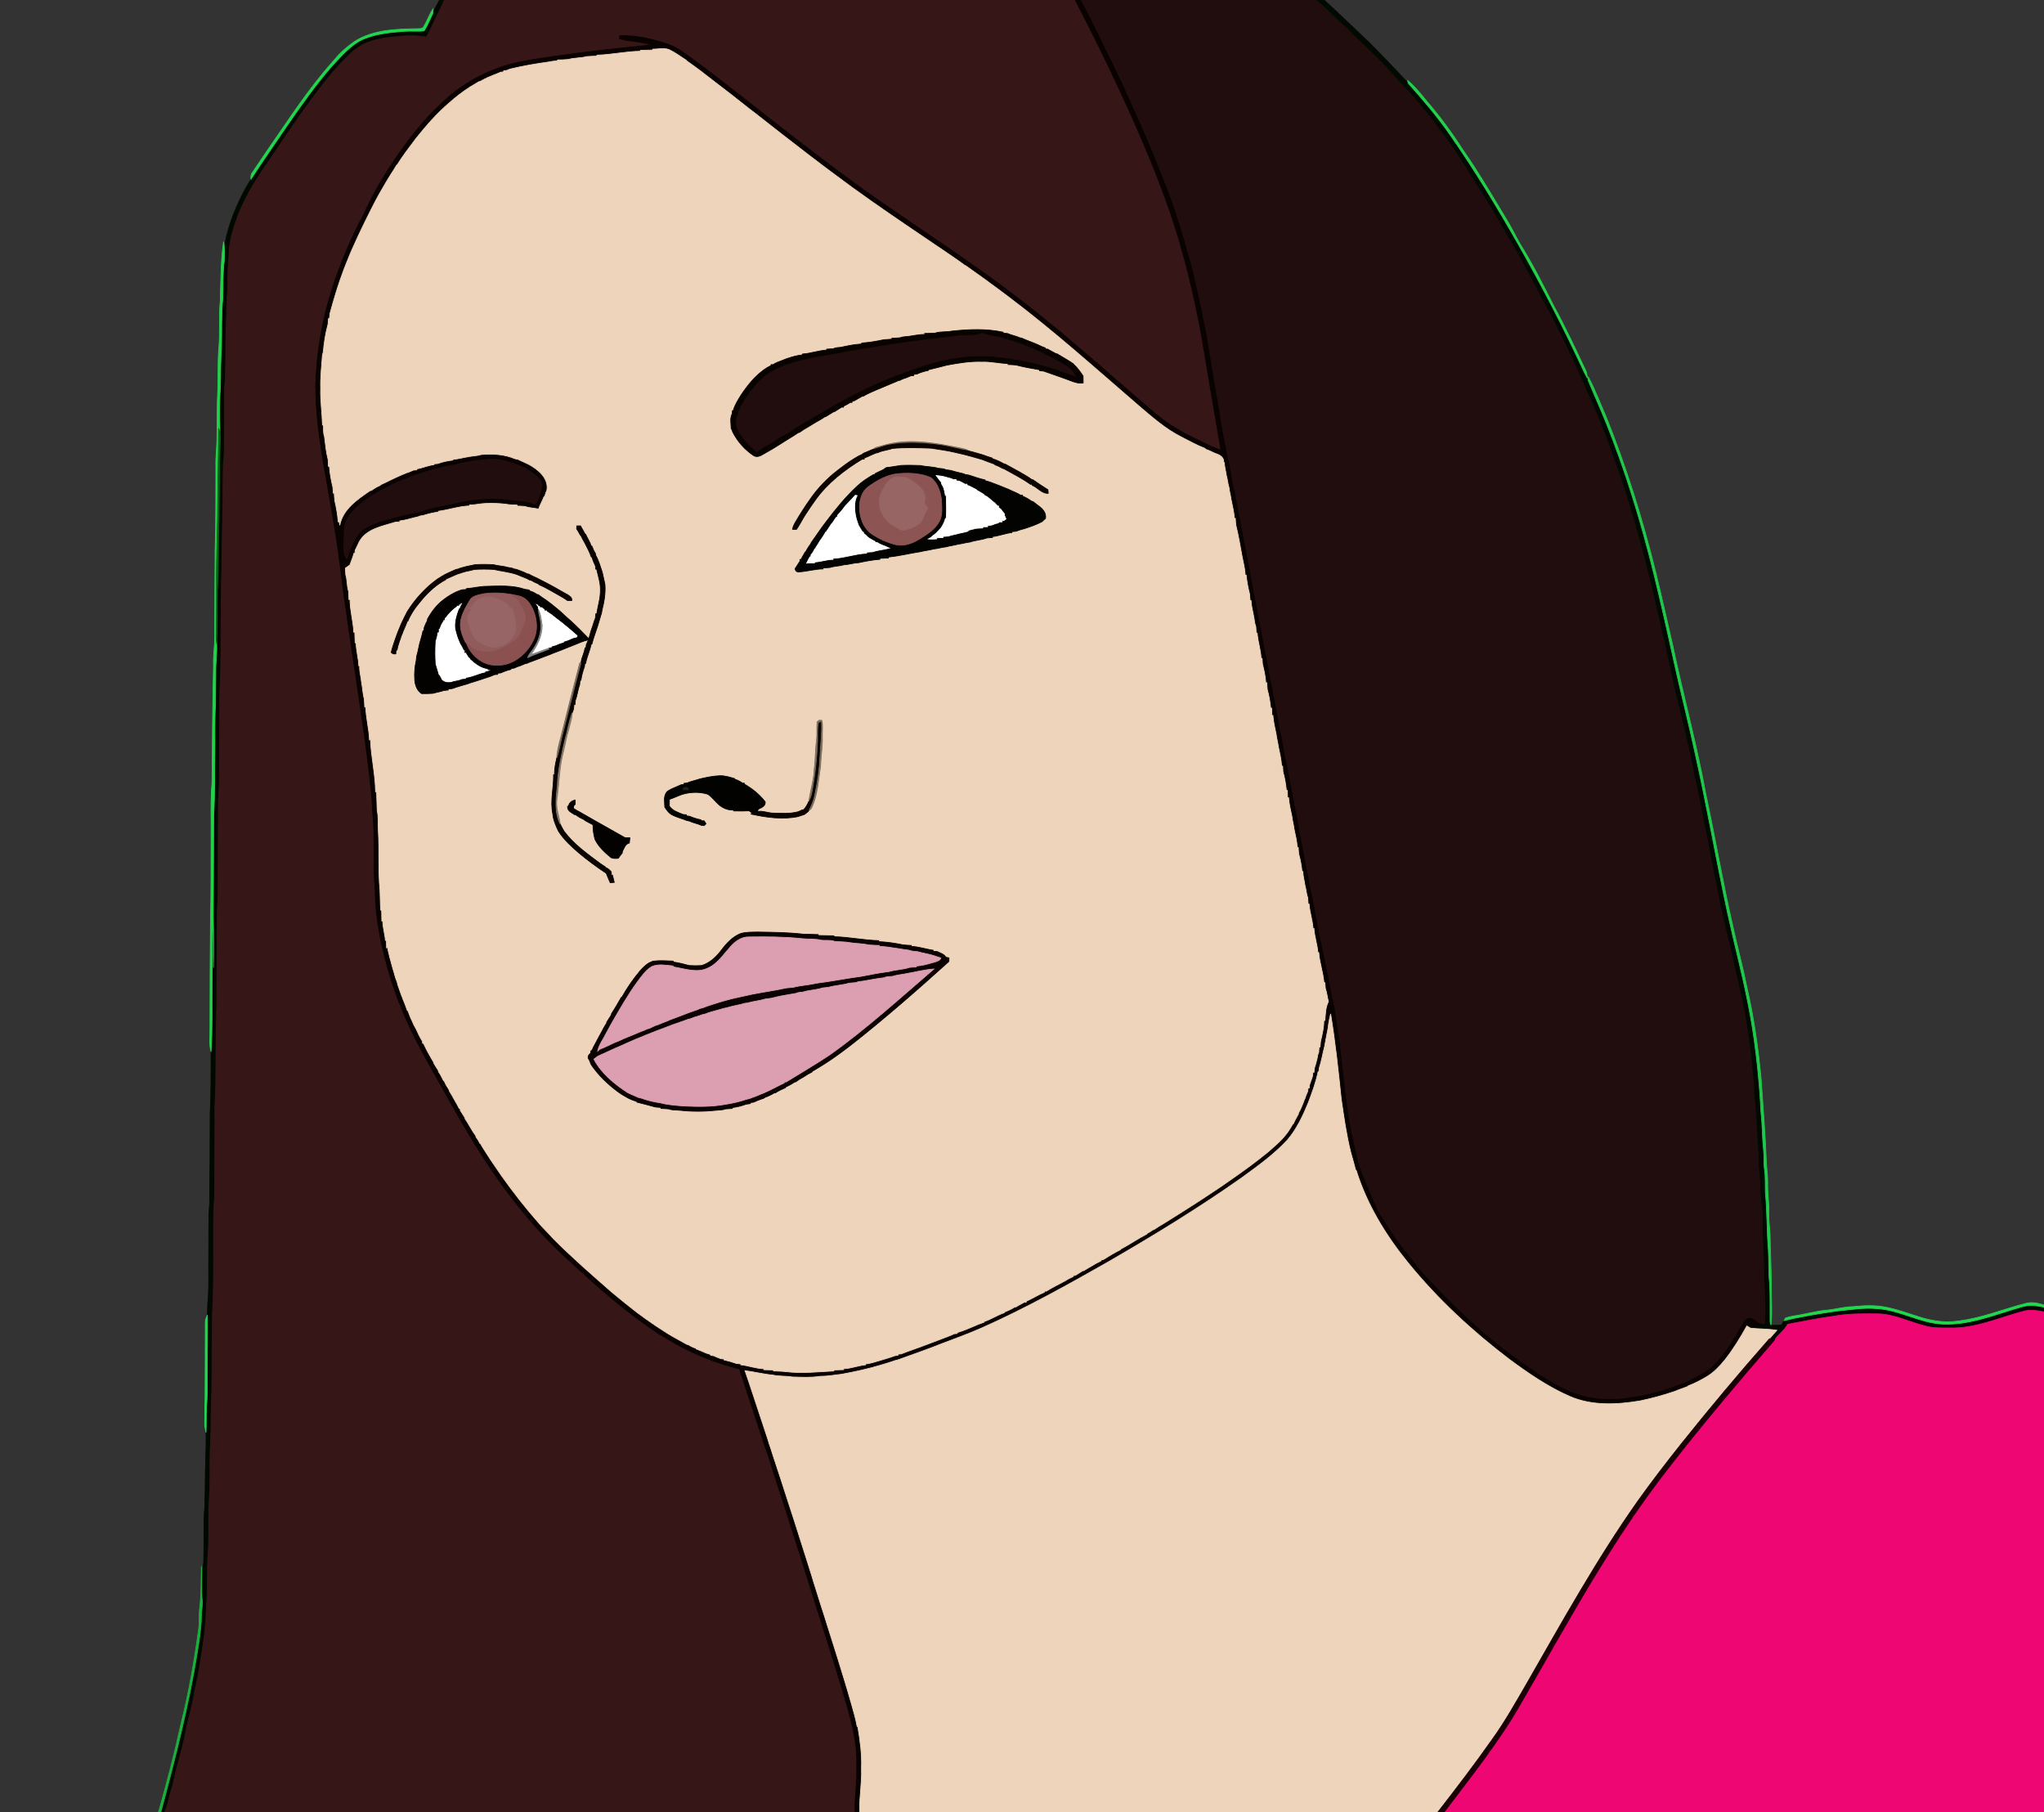
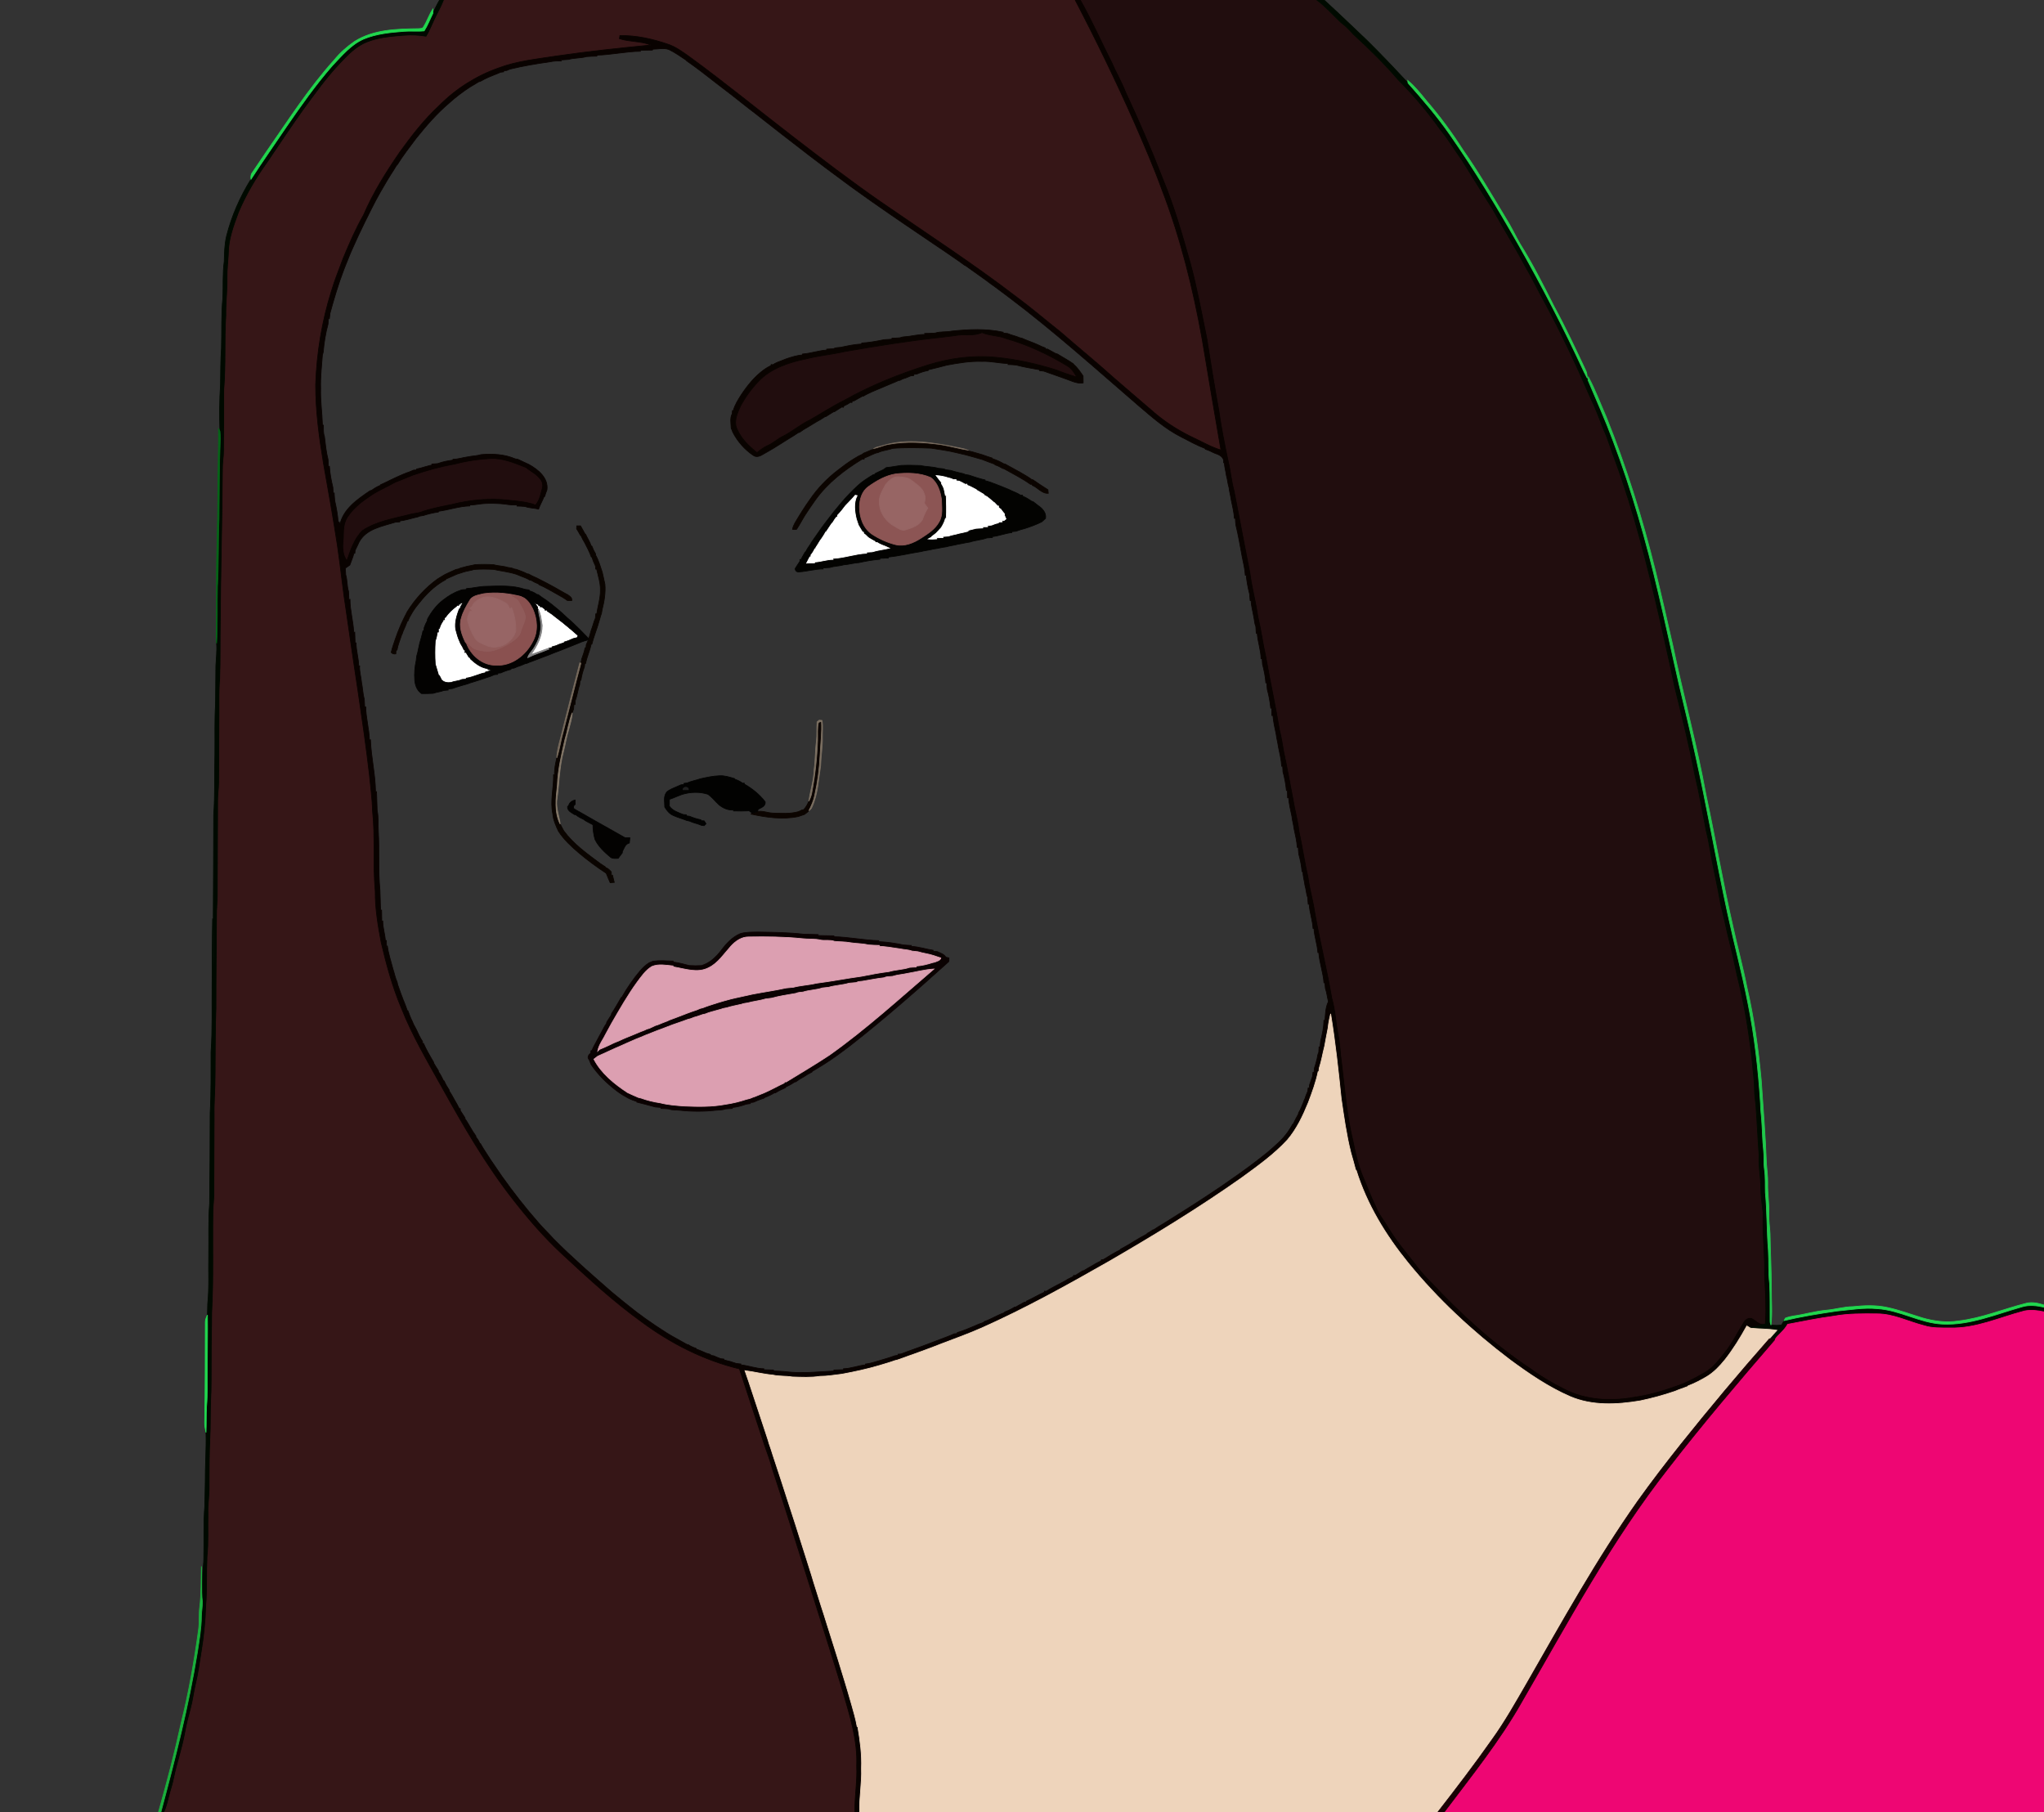
<svg xmlns="http://www.w3.org/2000/svg" version="1.1" id="Layer_1" x="0px" y="0px" viewBox="307 0 1690 1498" enable-background="new 307 0 1690 1498" xml:space="preserve">
  <rect x="307" y="0" width="1690" height="1498" fill="#333333" stroke="none" />
  <g>
    <path fill="#000900" stroke="#000900" stroke-width="0.594" d="M670.48,0h3.87c-1.66,4.26-3.74,8.33-5.86,12.37   c-3.16,6.01-5.34,12.49-8.94,18.27c-6.09-1.07-12.31-1.35-18.47-0.86c-10.13,0.83-20.46,1.55-30.02,5.28   c-8.88,3.29-15.66,10.27-22.03,17.01c-11.7,12.17-21.42,26.01-31.41,39.57c-9.99,14.06-19.57,28.4-29.2,42.71   c-9.31,12.92-17.49,26.71-23.7,41.39c-4.04,11.03-8.38,22.38-8.32,34.3c-0.28,6.32-1.16,12.61-1.03,18.95   c0.19,10.68-1.18,21.31-1.04,31.99c-1.27,20.33,0.01,40.74-1.69,61.04c-0.07,17.01-0.19,34.01-0.22,51.02   c0.01,4.33-0.8,8.61-0.88,12.93c-0.22,43.35-1.56,86.68-1.8,130.03c-0.25,15.1,0.03,30.22-0.47,45.33   c-0.91,9.18-0.45,18.41-0.58,27.62c0.01,19.34-0.35,38.69-0.32,58.03c-0.03,5.02-0.81,10-0.82,15.02   c-0.11,26.33-0.12,52.66-0.27,78.98c-0.08,3.99-0.48,7.96-0.58,11.95c-0.15,26.7-0.58,53.39-0.53,80.09   c-0.64,18.66-0.53,37.33-0.72,56c0.11,10.99-1,21.96-0.75,32.96c-0.04,21.34-0.16,42.69-0.23,64.03c0.04,4.67-0.55,9.32-0.77,13.99   c-0.51,28.33,0.53,56.69-1.04,84.99c0.02,12-0.45,23.99-0.37,36c-0.1,13.01,0.14,26.04-0.57,39.04   c-0.28,9.98-0.09,19.98-0.58,29.96c-0.7,12.67-0.46,25.36-0.6,38.04c0.19,8-1.26,15.94-0.96,23.96   c-0.26,11.69,0.43,23.42-0.8,35.08c-0.61,13.63,0.05,27.3-1.08,40.92c-0.36,12.73-1.69,25.43-3.79,38   c-1.49,8.77-2.54,17.64-4.68,26.3c-1.62,6.67-2.31,13.53-4.14,20.16c-1.78,6.46-3.42,12.96-4.64,19.56   c-2.23,12.85-6.66,25.19-9.29,37.96c-0.82,4.08-2.01,8.08-3.2,12.08c-1.6,5.31-2.36,10.92-4.84,15.95h-3.08   c11.71-43.62,22.96-87.47,30.17-132.1c1.49-9.92,3.29-19.86,3.31-29.92c0.12-3.95,0.85-7.84,0.81-11.78   c0.09-6.42,0.11-12.84,0.16-19.24c-0.08-6.02,1.14-11.95,0.99-17.96c0.39-14.02-0.36-28.07,0.85-42.06   c0.17-6.32,0.18-12.65,0.36-18.96c-0.1-13.9,1.02-27.76,0.63-41.66c0.32-7.1,0.09-14.22,0.42-21.32   c1-10.3,0.45-20.67,0.63-31c-0.02-14.96,0.36-29.93,0.14-44.88c0.15-3.05,0.08-6.09,0.21-9.12c1.37-13.27,0.57-26.65,0.83-39.96   c0.26-14.34-0.41-28.7,0.75-43c0.26-25.02,0.45-50.03,0.44-75.05c0.96-16.81,0.62-33.67,0.74-50.5   c1.28-18.8,0.67-37.66,0.88-56.49c0.16-17.86,0.07-35.73,0.43-53.6c1.05,13.52,0.42,27.1,0.66,40.64   c0.28-14.01,0.2-28.04-0.13-42.05c0.24-28.01,0.21-56.02,0.35-84.03c1.14-17.29,0.64-34.64,1.01-51.97   c0.15-13.33-0.3-26.67,0.52-39.98c0.17-10.49,0.11-20.99,0.27-31.48c0.28-6.21,1.07-12.41,0.61-18.64   c0.93-15.61,0.28-31.27,0.7-46.91c1.11-18.65,0.49-37.36,1.31-56.02c0.3-21.98,0.07-43.97,1.05-65.92   c0.05-2.17-0.07-4.33-0.29-6.48c-0.43-12.84-0.4-25.73,0.45-38.56c0.17-9.99,0.08-19.99,0.79-29.96c0.4-14-0.22-28.04,1.18-41.99   c0.4-9.99-0.26-20.04,1.12-29.97c0.15-7.01,0.31-14.06,1.93-20.92c4.17-16.62,11.21-32.43,20.2-47   c9.45-14.66,19.55-28.89,29.27-43.37c12.01-17.44,24.25-34.79,38.2-50.75c7.77-8.1,15.23-17.25,25.77-21.83   c10.51-4.37,21.97-5.44,33.21-6.31c5.56-0.46,11.17,0.24,16.73-0.37c2.91-4.54,4.79-9.66,7.21-14.48   C666.69,7.33,668.32,3.52,670.48,0z" />
    <path fill="#361617" stroke="#361617" stroke-width="0.594" d="M674.35,0h521.61c17.22,33,33.48,66.52,48.61,100.54   c8.06,18.5,16.15,37,23.04,55.98c15.47,40.16,25.87,82.11,33.44,124.42c5.02,30.38,10.23,60.73,15.43,91.08   c-7.9-2.26-14.98-6.53-22.4-9.95c-11.02-5.2-21.45-11.62-30.88-19.35c-11.55-9.72-22.85-19.73-34.34-29.51   c-14.77-13.3-30.19-25.84-45.16-38.9c-12.27-9.69-24.12-19.89-36.72-29.16c-36.33-27.82-74.78-52.68-112.38-78.71   c-24.49-17.01-48.18-35.12-71.81-53.3c-28.61-22.01-56.52-44.95-85.72-66.2c-5.74-4.04-11.48-8.37-18.24-10.54   c-12.61-4.29-25.93-7.24-39.29-7.01c-0.1,0.64-0.29,1.92-0.38,2.56c8.45,2.8,17.69,1.85,26,5.29c-26.3,2.54-52.58,5.34-78.73,9.16   c-15.85,2.5-32.05,4.06-47.16,9.78c-18.41,6.47-35.3,17.17-49.02,31.03c-12.39,11.42-22.76,24.79-32.59,38.42   c-11.38,16.5-22.1,33.58-30.04,52.04c-6.59,11.51-11.82,23.72-16.92,35.95c-3.29,9.08-7.08,18-9.75,27.29   c-7.84,24.93-12.08,50.97-12.97,77.07c-0.03,21.77,2.88,43.4,6.43,64.83c4.1,22.68,8.05,45.38,11.56,68.15   c2.76,18.53,4.52,37.19,7.49,55.69c6.18,44.49,13.69,88.79,18.93,133.41c0.91,9.99,2.37,19.92,2.59,29.97   c2.4,22.25,0.21,44.69,2.28,66.96c-0.13,14.15,2.28,28.17,4.88,42.03c4.32,18.44,9.33,36.81,16.69,54.29   c9.11,23.04,21.79,44.41,33.83,66c17.61,31.68,35.79,63.23,58.16,91.85c12.6,16.22,26.09,31.85,41.19,45.81   c21,19.45,42.08,38.93,65.34,55.69c24.2,17.98,51.67,31.93,81.05,39.02c6.86,21.29,14.07,42.46,20.96,63.74   c2.14,6.12,4.49,12.17,6.08,18.47c12.73,38.7,24.95,77.57,37.21,116.42c7.08,22.39,14.2,44.78,20.99,67.26   c5.89,20.34,12.57,40.98,11.66,62.44c0.63,12.7-1.73,25.29-1.46,37.99H443.12c2.48-5.03,3.24-10.64,4.84-15.95   c1.19-4,2.38-8,3.2-12.08c2.63-12.77,7.06-25.11,9.29-37.96c1.22-6.6,2.86-13.1,4.64-19.56c1.83-6.63,2.52-13.49,4.14-20.16   c2.14-8.66,3.19-17.53,4.68-26.3c2.1-12.57,3.43-25.27,3.79-38c1.13-13.62,0.47-27.29,1.08-40.92   c1.23-11.66,0.54-23.39,0.8-35.08c-0.3-8.02,1.15-15.96,0.96-23.96c0.14-12.68-0.1-25.37,0.6-38.04   c0.49-9.98,0.3-19.98,0.58-29.96c0.71-13,0.47-26.03,0.57-39.04c-0.08-12.01,0.39-24,0.37-36c1.57-28.3,0.53-56.66,1.04-84.99   c0.22-4.67,0.81-9.32,0.77-13.99c0.07-21.34,0.19-42.69,0.23-64.03c-0.25-11,0.86-21.97,0.75-32.96c0.19-18.67,0.08-37.34,0.72-56   c-0.05-26.7,0.38-53.39,0.53-80.09c0.1-3.99,0.5-7.96,0.58-11.95c0.15-26.32,0.16-52.65,0.27-78.98c0.01-5.02,0.79-10,0.82-15.02   c-0.03-19.34,0.33-38.69,0.32-58.03c0.13-9.21-0.33-18.44,0.58-27.62c0.5-15.11,0.22-30.23,0.47-45.33   c0.24-43.35,1.58-86.68,1.8-130.03c0.08-4.32,0.89-8.6,0.88-12.93c0.03-17.01,0.15-34.01,0.22-51.02   c1.7-20.3,0.42-40.71,1.69-61.04c-0.14-10.68,1.23-21.31,1.04-31.99c-0.13-6.34,0.75-12.63,1.03-18.95   c-0.06-11.92,4.28-23.27,8.32-34.3c6.21-14.68,14.39-28.47,23.7-41.39c9.63-14.31,19.21-28.65,29.2-42.71   c9.99-13.56,19.71-27.4,31.41-39.57c6.37-6.74,13.15-13.72,22.03-17.01c9.56-3.73,19.89-4.45,30.02-5.28   c6.16-0.49,12.38-0.21,18.47,0.86c3.6-5.78,5.78-12.26,8.94-18.27C670.61,8.33,672.69,4.26,674.35,0z" />
    <path fill="#090200" stroke="#090200" stroke-width="0.594" d="M1195.96,0h4.97c9.43,16.69,17.12,34.29,25.81,51.37   c3.54,8.23,8.12,15.97,11.39,24.33c11.05,23.73,21.5,47.74,30.93,72.15c9.35,22.53,16.07,46,22.7,69.44   c5.59,20.54,9.39,41.5,13.67,62.34c3.14,19.94,6.35,39.88,9.96,59.73c2.05,14.46,4.92,28.77,7.97,43.04   c1.88,7.76,2.43,15.77,4.64,23.46c4.24,22.67,8.8,45.3,13.11,67.97c1.51,11.96,4.81,23.59,6.5,35.52   c2.67,11.26,4.17,22.74,6.71,34.03c3.48,20.13,7.96,40.08,11.25,60.25c1.49,5.73,2.42,11.57,3.37,17.4   c2.91,13.28,5.22,26.67,7.84,40.01c1.34,8.72,3.95,17.18,4.83,25.97c2.79,12.83,4.69,25.83,7.6,38.64   c1.24,9.54,4.02,18.78,5.42,28.3c4.17,23.75,10.07,47.17,14.09,70.95c2.93,10.05,3.35,20.59,5.38,30.83   c1.59,7.67,1.61,15.53,2.81,23.26c2.68,21.75,4.36,43.7,9.56,65.04c1.91,9.68,4.25,19.35,7.98,28.52   c3.63,8.08,6.49,16.48,10.47,24.42c2.42,6.48,6.97,11.8,10.41,17.73c6.44,10.61,14.4,20.19,22.13,29.87   c3.7,5.22,7.97,9.99,12.53,14.48c25.07,26.79,52.33,51.78,82.95,72.1c8.75,6.51,18.22,12.03,28,16.86   c17.48,8.93,38.02,9.98,57.07,6.49c11.74-1.63,23.16-4.97,34.31-8.93c8.39-2.71,16.13-7.01,23.78-11.32   c6.89-3.97,11.76-10.41,16.6-16.53c6.11-7.6,10.37-16.42,15.48-24.67c1.41-2.58,4.43-4.62,7.43-3.54   c3.45,1.68,5.98,5.58,10.31,4.72c1.08-13.71-0.03-27.45-0.64-41.15c0.45-17.87-2.25-35.69-0.98-53.55   c1.15,5.09,1.05,10.31,0.94,15.49c-0.2,7.02,1.27,13.95,1.1,20.97c-0.12,8.69,0.12,17.38,0.69,26.06   c0.54,7.63-0.05,15.3,0.55,22.94c0.26,3.22,0.04,6.46-0.5,9.66c-4.86,0.63-9.44,3.18-14.43,2.35   c-0.34-0.2-1.01-0.59-1.35-0.79c-5.37,9.74-11.22,19.26-18.12,28c-4.3,5.29-9.09,10.35-14.97,13.91   c-4.95,2.95-10.09,5.61-15.49,7.66c-0.1,0.13-0.31,0.4-0.41,0.53c-2.54,0.88-5.06,1.8-7.56,2.76   c-0.94,0.36-1.87,0.74-2.77,1.14c-9.49,3.25-19.17,5.9-28.99,7.93c-19.13,3.22-39.6,4.22-57.8-3.57   c-18.06-7.83-34.38-19.06-50.15-30.7c-30.87-23.43-59.52-49.99-83.99-80.09c-18.42-22.67-33.95-48.15-42.68-76.15   c-0.14-0.13-0.43-0.38-0.57-0.5c-1.19-4.76-2.56-9.47-3.91-14.17c-3.72-14.8-5.81-29.92-8-44.98   c-2.39-23.33-4.9-46.68-8.71-69.83c-0.39,1.61-0.72,3.24-1.07,4.88c-0.51,2.27-0.77,4.58-1.05,6.9   c-1.05,4.99-1.88,10.03-2.84,15.05c-1.6,6-2.5,12.19-4.47,18.1c-0.22,1.66-0.4,3.34-0.57,5.03   c-0.11-0.8-0.2-1.59-0.28-2.37c-1.8,8.88-4.98,17.4-8.16,25.85c-4.45,10.93-9.59,21.81-17.29,30.86   c-11.14,12.09-24.64,21.65-37.85,31.31c-35.56,25.08-72.75,47.76-110.4,69.54c-34.06,19.43-68.44,38.47-104.27,54.48   c-10.82,4.78-21.96,8.8-33.01,13c-12.18,4.84-24.55,9.16-36.88,13.57c-0.51,0.12-1.51,0.36-2.01,0.48   c-4.27,1.55-8.65,2.76-12.99,4.09c-10.21,3.02-20.62,5.25-31.08,7.18c-5.99,0.64-11.92,1.79-17.97,1.74   c-7.6,1.2-15.37,0.76-23.03,0.52c-5.3-0.91-10.75-0.36-15.99-1.57c-7.76-0.67-15.31-2.66-23.02-3.62   c4.21,11.87,7.94,23.9,11.99,35.83c1.31,3.99,2.62,7.99,3.97,11.98c1.04,3.35,2.13,6.7,3.29,10.02   c0.14,0.51,0.41,1.52,0.55,2.02c1.17,3.3,2.3,6.61,3.3,9.97c4.65,14,9.24,28.02,13.72,42.07   c1.84,5.26,3.35,10.63,5.17,15.9c1.04,3.33,2.1,6.67,3.17,10.02c3.38,10.29,6.5,20.66,9.83,30.97   c2.45,8.42,5.31,16.72,7.82,25.13c1.8,5.3,3.4,10.67,5.09,16.01c2.43,7.63,4.88,15.26,7.24,22.91   c0.6,1.98,1.24,3.96,1.86,5.95c1.37,4.31,2.61,8.66,3.98,12.98c1.39,4.32,2.61,8.7,3.95,13.05   c1.12,3.64,2.16,7.32,3.19,11c1.73,6.06,3.5,12.12,4.61,18.34c0.15,0.11,0.45,0.31,0.6,0.41c1.89,11.3,3.47,22.72,3,34.22   c0.48,12.06-1.87,24-1.52,36.05h-3.92c-0.27-12.7,2.09-25.29,1.46-37.99c0.91-21.46-5.77-42.1-11.66-62.44   c-6.79-22.48-13.91-44.87-20.99-67.26c-12.26-38.85-24.48-77.72-37.21-116.42c-1.59-6.3-3.94-12.35-6.08-18.47   c-6.89-21.28-14.1-42.45-20.96-63.74c-29.38-7.09-56.85-21.04-81.05-39.02c-23.26-16.76-44.34-36.24-65.34-55.69   c-15.1-13.96-28.59-29.59-41.19-45.81c-22.37-28.62-40.55-60.17-58.16-91.85c-12.04-21.59-24.72-42.96-33.83-66   c-7.36-17.48-12.37-35.85-16.69-54.29c-2.6-13.86-5.01-27.88-4.88-42.03c-2.07-22.27,0.12-44.71-2.28-66.96   c-0.22-10.05-1.68-19.98-2.59-29.97c-5.24-44.62-12.75-88.92-18.93-133.41c-2.97-18.5-4.73-37.16-7.49-55.69   c-3.51-22.77-7.46-45.47-11.56-68.15c-3.55-21.43-6.46-43.06-6.43-64.83c0.89-26.1,5.13-52.14,12.97-77.07   c2.67-9.29,6.46-18.21,9.75-27.29c5.1-12.23,10.33-24.44,16.92-35.95c7.94-18.46,18.66-35.54,30.04-52.04   c9.83-13.63,20.2-27,32.59-38.42c13.72-13.86,30.61-24.56,49.02-31.03c15.11-5.72,31.31-7.28,47.16-9.78   c26.15-3.82,52.43-6.62,78.73-9.16c-8.31-3.44-17.55-2.49-26-5.29c0.09-0.64,0.28-1.92,0.38-2.56c13.36-0.23,26.68,2.72,39.29,7.01   c6.76,2.17,12.5,6.5,18.24,10.54c29.2,21.25,57.11,44.19,85.72,66.2c23.63,18.18,47.32,36.29,71.81,53.3   c37.6,26.03,76.05,50.89,112.38,78.71c12.6,9.27,24.45,19.47,36.72,29.16c14.97,13.06,30.39,25.6,45.16,38.9   c11.49,9.78,22.79,19.79,34.34,29.51c9.43,7.73,19.86,14.15,30.88,19.35c7.42,3.42,14.5,7.69,22.4,9.95   c-5.2-30.35-10.41-60.7-15.43-91.08c-7.57-42.31-17.97-84.26-33.44-124.42c-6.89-18.98-14.98-37.48-23.04-55.98   C1229.44,66.52,1213.18,33,1195.96,0 M836.45,41.57l0.06,0.82c-12.05,0.13-23.9,2.93-35.93,3.2l-0.11,0.84   c-2.86,0.05-5.72,0.16-8.55,0.37c-4.84,1.44-10.02,0.88-14.85,2.35c-3.16,0.25-6.31,0.44-9.46,0.47c1.26,0.26,2.54,0.52,3.82,0.79   c-3.35-0.05-6.73-0.05-10,0.74c-10.85,1.51-21.68,3.31-32.33,5.89c-1.07,0.32-2.1,0.73-3.08,1.22c-0.64,0.05-1.91,0.16-2.55,0.22   l-0.02,0.91c-0.65,0.08-1.94,0.24-2.58,0.33c-1.91,0.82-3.8,1.67-5.74,2.38c-1.44,0.53-2.85,1.14-4.25,1.73   c-2.35,1.09-4.69,2.2-6.91,3.53c-0.26,0.05-0.76,0.13-1.02,0.18c-2.32,1.47-4.7,2.84-7.06,4.23   c-6.24,4.01-12.15,8.52-17.65,13.49c-10.08,8.56-18.75,18.61-27.02,28.88c-5.51,7.3-11.11,14.56-15.95,22.33l-0.43,0.23   c-1.49,2.53-3.01,5.03-4.66,7.44c-1.09,1.91-2.34,3.71-3.43,5.61c-1.88,3.14-3.69,6.32-5.52,9.48c-1.16,2.16-2.34,4.3-3.54,6.44   c-1.2,2.46-2.55,4.85-3.75,7.31c-3.38,6.65-6.66,13.34-9.84,20.09c-0.92,2.03-1.95,4.01-2.8,6.07c-1.53,3.22-2.89,6.51-4.38,9.75   c-0.41,1.01-0.82,2.02-1.24,3.03c-0.95,2.31-1.81,4.66-2.81,6.95c-0.56,1.43-1.14,2.85-1.67,4.28   c-4.46,11.72-8.02,23.75-11.34,35.83c-0.2,1.5-0.36,3.01-0.52,4.52l-0.78-0.06c-0.09,1.51-0.21,3.03-0.34,4.54   c-2.08,7.52-3.3,15.35-3.97,23.13c-0.18,0.64-0.52,1.91-0.69,2.54c-0.62,9.1-1.75,18.18-1.44,27.32   c-0.34,10.2,1.22,20.3,1.49,30.48l0.8,0.06c0.1,3.1-0.29,6.35,0.85,9.31c0.75,6.38,1.39,12.87,2.99,19.08   c0.15,1.9,0.24,3.8,0.3,5.71c0.2-0.03,0.61-0.1,0.82-0.13c0.34,5.87,1.47,11.7,2.85,17.4c0.1,1.6,0.19,3.2,0.27,4.81   c0.21-0.04,0.63-0.12,0.84-0.16c0.09,2.18,0.24,4.36,0.48,6.54c1.34,5.68,2.35,11.52,2.8,17.36l0.86,0.07   c0.11,0.69,0.33,2.07,0.44,2.76c2.63-13.4,14.63-21.45,25.13-28.62c0.26-0.04,0.78-0.11,1.03-0.15c2.27-1.68,4.68-3.15,7.3-4.21   l0.29-0.52c2.82-1.2,5.53-2.6,8.28-3.95c3.3-1.67,6.71-3.11,10.09-4.62c1.02-0.33,2.01-0.74,2.97-1.23   c2.06-0.5,3.93-1.53,5.9-2.29c0.65-0.05,1.95-0.14,2.6-0.18l-0.03-0.79c4.94-0.85,9.57-3.01,14.59-3.53   c-0.58-0.12-1.72-0.37-2.3-0.49c1.74-0.11,3.49-0.24,5.24-0.44c4-1.51,8.27-2.33,12.51-2.86l0.02-0.7   c4.15-0.01,8.09-1.44,12.19-1.97c3.7-0.82,7.56-0.77,11.2-1.9c9.44-0.79,19.2-0.29,28,3.51c0.72,0.13,1.45,0.26,2.21,0.39   c2.93,1.47,5.97,2.71,8.92,4.15c7.76,4.22,16.55,11.27,15.17,21.18c-0.74,1.74-1.34,3.53-1.86,5.35l-0.58,0.26   c-1.32,3.49-3.31,6.69-4.49,10.24c-3.69-0.93-7.62-0.81-11.19-2.16c-2.21-0.21-4.42-0.3-6.63-0.33l0.04-0.84   c-3.15-0.11-6.32-0.11-9.42-0.73c-5.35-0.66-10.76-0.79-16.14-0.62c-4.59,0.07-9.07,1.37-13.67,1.25l0.19,0.82   c-8.83,0.21-17.26,3.29-25.97,4.4l-0.03,0.62c-4.19,0.6-8.33,1.54-12.36,2.86c-1.07,0.16-2.12,0.34-3.17,0.54   c-1.24,0.71-2.68,0.93-4.05,1.22c-4.08,1.07-8.14,2.27-12.34,2.76l0.02,0.76c-1.22,0.09-2.43,0.18-3.63,0.27   c-10.74,3.4-23.99,5.36-29.95,16.24c-1.02,2.36-2.24,4.64-3.34,6.96c-0.07,0.63-0.2,1.88-0.27,2.51l-0.78,0.07   c-0.84,3.31-2.21,6.44-3.37,9.65c-1.22,0.89-2.46,1.76-3.71,2.6c0.08,1.79,0.17,3.59,0.32,5.39c1.38,4.49,0.9,9.3,2.34,13.78   c0.17,2.27,0.26,4.54,0.32,6.82c0.22-0.07,0.65-0.2,0.87-0.27c-0.04,9.18,2.74,18.1,3.08,27.24c0.22-0.02,0.65-0.08,0.87-0.11   c0.08,2.96,0.21,5.92,0.29,8.89l0.81,0.02c0.02,6.39,2.03,12.55,2.19,18.94l0.75,0.1c-0.33,4.66,1.23,9.12,1.58,13.73   c0.93,4.51,0.96,9.2,2.25,13.64c0.17,2.21,0.29,4.44,0.36,6.67l0.85-0.16c0.15,9.17,2.77,18.13,3.07,27.3l0.83-0.17   c0.53,14.42,4.06,28.62,4.21,43.07l0.82-0.13c0.23,5.19,0.29,10.38,0.51,15.57c1.21,5.55,0.61,11.3,0.96,16.94   c0.95,16.29-0.23,32.71,1.36,48.96c0.29,5.49,0.22,10.99,0.56,16.48l0.79-0.06c0.01,3.02,0.11,6.05,0.17,9.08l0.78-0.08   c-0.04,5.46,1.84,10.67,2.17,16.09l0.82,0.05c0.05,2.16,0.13,4.33,0.16,6.5c0.2-0.75,0.41-1.48,0.63-2.21   c0.85,6.6,3.01,12.93,4.67,19.36c1.25,3.55,1.83,7.34,3.46,10.74c0.11,0.53,0.33,1.6,0.44,2.13c1.42,3.66,2.49,7.45,4.03,11.06   c0.31,0.99,0.69,1.97,1.14,2.93c1,2.42,1.91,4.89,2.75,7.38c0.14,0.07,0.42,0.21,0.56,0.28c1.09,2.79,2.02,5.67,3.43,8.33   c0.4,0.95,0.82,1.91,1.24,2.89c0.72,1.36,1.43,2.74,2.2,4.09c1.59,3.41,3.11,6.9,5.22,10.04c-0.01,0.35-0.05,1.05-0.06,1.4   l0.84,0.19c1.18,2.48,2.3,4.99,3.69,7.38c1.52,2.65,2.92,5.37,4.56,7.96c0.06,0.26,0.19,0.76,0.25,1.02   c1.17,2.04,2.44,4.03,3.73,6.01c0.03,0.25,0.09,0.75,0.12,0.99c1.7,2.32,2.97,4.89,4.2,7.5l0.53,0.17   c1.06,2.62,2.52,5.03,4.09,7.39c0.06,0.26,0.16,0.78,0.22,1.04c1.5,2.3,2.88,4.68,4.16,7.13c1.46,2.36,2.77,4.83,4.02,7.32   l0.85,0.08c-0.01,0.35-0.04,1.04-0.05,1.39c1.23,2.02,2.55,4,3.84,6c0.04,0.26,0.14,0.78,0.19,1.04c1.63,2.18,2.89,4.59,4.31,6.93   c1.39,2.42,2.84,4.83,4.54,7.08c0.03,0.25,0.09,0.75,0.12,1c1.34,1.56,2.38,3.35,3.27,5.22l0.45,0.19   c2.56,4.71,5.75,9.04,8.55,13.61c3,4.36,5.96,8.75,8.97,13.11c9.51,13.36,19.58,26.34,30.44,38.63   c3.01,3.62,6.45,6.86,9.65,10.32c0.92,1.06,1.9,2.06,2.86,3.12c15.3,15.42,31.74,29.67,48.08,43.98   c6.91,5.78,13.94,11.44,21.07,16.97c2.08,1.55,4.25,2.99,6.29,4.61c6.07,4.34,12.27,8.49,18.6,12.46   c5.3,3.29,10.88,6.09,16.28,9.23c0.24,0.03,0.74,0.1,0.99,0.14c1.95,1.34,4.15,2.28,6.41,3.03l0.18,0.55   c2.87,1.04,5.67,2.27,8.47,3.51c1.1,0.36,2.23,0.69,3.38,1l0.02,0.75c0.62,0.08,1.86,0.24,2.48,0.32   c1.95,0.85,3.9,1.72,5.91,2.45c0.66,0.07,1.98,0.21,2.64,0.28l0.06,0.72c3.47,0.75,6.9,1.73,10.25,2.95   c1.23,0.12,2.46,0.25,3.71,0.4l-0.05,0.72c6.43,0.66,12.57,3.13,19.08,3.25l-0.1,0.8c2.68,0.05,5.36,0.15,8.06,0.21   l-0.02,0.82c3.51,0.16,7.03,0.16,10.54,0.61c13.13,1.55,26.31,0.07,39.44-0.6l-0.03-0.84   c2.67-0.07,5.35-0.18,8.04-0.24l-0.13-0.78c6.21-0.17,12.06-2.62,18.21-3.2c-0.02-0.17-0.06-0.51-0.08-0.67   c3.9-0.45,7.65-1.63,11.39-2.77c2.07-0.61,4.14-1.24,6.22-1.86c2.28-0.65,4.52-1.46,6.76-2.26   c0.65-0.1,1.96-0.28,2.62-0.37l-0.02-0.91c0.65-0.05,1.95-0.14,2.6-0.19c7.25-2.88,14.69-5.28,21.98-8.1   c1.02-0.34,2.03-0.73,3.03-1.16c2.95-1.06,5.85-2.27,8.81-3.35c3.34-1.36,6.79-2.43,10.04-4.04   c0.62-0.07,1.88-0.2,2.51-0.26l0.03-0.79c2.56-0.7,5.04-1.66,7.51-2.61c0.99-0.41,1.99-0.83,2.99-1.25   c2.29-1,4.66-1.83,6.91-2.94c1.5-0.57,3.01-1.14,4.55-1.63l0.12-0.52c2.2-0.76,4.31-1.74,6.4-2.75   c3.45-1.65,6.84-3.46,10.46-4.72l0.19-0.54c2.9-1.12,5.72-2.45,8.36-4.12c0.27-0.02,0.79-0.08,1.05-0.1   c2.25-1.45,4.69-2.55,6.98-3.94c0.35,0.04,1.06,0.11,1.41,0.15l0.09-0.9c5.11-2.23,9.82-5.27,14.96-7.44l0.14-0.94   c0.36,0.03,1.08,0.09,1.44,0.12c4.43-2.88,9.24-5.11,13.87-7.65c0.51-0.27,1.52-0.81,2.02-1.08   c2.02-1.43,4.31-2.35,6.5-3.48l0.21-0.87c0.34,0,1.03,0.01,1.37,0.02c2.01-1.29,4.08-2.47,6.06-3.81   c0.25-0.04,0.75-0.13,1.01-0.18c2.54-1.65,5.23-3.08,7.86-4.6c2.06-1.4,4.37-2.36,6.55-3.56l0.14-0.84   c0.35-0.01,1.06-0.02,1.41-0.03c4.67-2.9,9.37-5.8,14.3-8.23l0.13-0.46c7.46-3.87,14.34-8.77,21.83-12.56   l0.12-0.48c1.64-0.83,3.25-1.77,4.72-2.91c0.22-0.05,0.66-0.16,0.88-0.21c2.7-1.91,5.57-3.55,8.4-5.26   c2.43-1.53,4.86-3.05,7.29-4.58c6.61-4.03,13.07-8.29,19.61-12.43c4.84-3.17,9.71-6.3,14.5-9.55   c1.74-1.22,3.55-2.32,5.3-3.52c2.36-1.65,4.71-3.32,7.09-4.95c10.83-7.42,21.43-15.18,31.63-23.45   c6.05-5.27,12.32-10.39,16.98-17.01c1.44-2.03,2.72-4.17,3.94-6.34l0.43-0.2c1.36-2.8,2.78-5.56,4.33-8.27   c0.03-0.24,0.09-0.73,0.13-0.97c1.82-2.83,2.84-6.04,4.18-9.11c0.29-1.03,0.69-2.02,1.22-2.95   c0.52-2.06,1.48-3.96,2.28-5.91c0.06-0.65,0.17-1.94,0.23-2.59l0.91,0.03c0.08-0.67,0.22-2.02,0.29-2.69   c0.83-2.27,1.58-4.57,2.4-6.84c0.14-1.18,0.28-2.35,0.45-3.51l0.82,0.04c0.08-1.21,0.2-2.4,0.35-3.59   c0.98-2.56,1.51-5.27,2.25-7.9c0.23-1.71,0.5-3.43,1.31-4.97c0.11-1.54,0.17-3.06,0.27-4.58c0.21,0.03,0.63,0.09,0.84,0.12   c0.11-1.57,0.23-3.14,0.41-4.68c1.42-5.7,2.68-11.54,2.79-17.43c0.21,0.04,0.63,0.12,0.84,0.16   c0.39-5.22,0.45-10.84,2.85-15.59c-0.94-3.64-1.26-7.42-2.51-10.96c-0.18-1.57-0.3-3.12-0.4-4.67l-0.77,0.12   c-0.6-8.47-3.71-16.58-4.28-25.05l-0.73-0.01c-0.47-6.77-2.91-13.23-3.27-20l-0.74,0.07c-0.37-6.81-2.86-13.32-3.22-20.12   l-0.78,0.1c-0.11-1.86-0.25-3.72-0.42-5.55c-1.24-3.19-1.24-6.68-2.25-9.92c-0.46-3.87-1.74-7.61-1.67-11.53l-0.76,0.08   c-0.49-4.91-1.38-9.86-2.74-14.6c-0.2-1.84-0.31-3.67-0.39-5.5l-0.81,0.04c-0.35-5.22-1.59-10.34-2.68-15.43   c-0.38-3.46-1.44-6.79-1.77-10.25c-1.12-5.1-2.32-10.22-2.74-15.43l-0.82,0.09c-0.05-2-0.13-4.01-0.15-6l-0.83-0.03   c-0.52-5.21-1.41-10.44-2.85-15.46c-0.14-1.57-0.19-3.12-0.25-4.67c-0.21,0.03-0.62,0.08-0.83,0.1   c-0.29-5.53-1.66-10.94-2.75-16.35c-0.42-3.44-1.43-6.77-1.8-10.21c-1.1-5.13-2.28-10.3-2.69-15.54   c-0.21,0.05-0.64,0.14-0.85,0.19c-0.05-2.03-0.12-4.06-0.13-6.08h-0.81c-0.57-5.2-1.42-10.43-2.85-15.44   c-0.2-1.87-0.3-3.74-0.38-5.6c-0.2,0.04-0.62,0.11-0.82,0.15c-0.35-5.25-1.45-10.45-2.77-15.53   c-0.16-1.6-0.25-3.19-0.32-4.78c-0.21,0.06-0.63,0.18-0.84,0.24c-0.17-7.18-2.76-14.03-3.2-21.17l-0.8,0.17   c-0.09-1.88-0.2-3.76-0.36-5.62c-1.11-2.42-1.05-5.14-1.64-7.68c-0.73-4.59-2.13-9.08-2.27-13.74l-0.77-0.02   c-0.14-1.84-0.31-3.68-0.48-5.49c-1.31-5.07-2.28-10.26-2.77-15.46l-0.75,0.02c-0.32-5.24-1.6-10.37-2.64-15.5   c-1.61-8.69-3.04-17.47-5.18-26.03c-0.21-1.84-0.32-3.68-0.39-5.52l-0.8,0.05c-0.33-5.22-1.65-10.32-2.68-15.43   c-0.42-3.42-1.46-6.73-1.8-10.16c-1.07-3.22-1.18-6.66-2.16-9.9c-0.41-3.56-1.65-6.99-1.61-10.59l-0.69,0.05   c0.71-3.89-2.56-6.13-5.74-7.26c-1.02-0.33-1.99-0.72-2.91-1.17c-2.08-1.1-4.24-2.03-6.45-2.75l-0.17-0.58   c-6.81-2.54-13.15-6.16-19.62-9.44c-13.12-6.62-24.19-16.39-35.29-25.86c-35.3-30.42-70.02-61.63-107.27-89.7   c-4.03-2.98-7.99-6.05-12.04-8.98c-2.25-1.64-4.54-3.21-6.71-4.95c-5.67-4.06-11.38-8.08-17.05-12.15l-0.82-0.37   c-6.11-4.57-12.54-8.7-18.78-13.08c-4.2-2.75-8.31-5.63-12.47-8.42c-4.43-2.99-8.89-5.95-13.28-9   c-1.67-1.31-3.57-2.27-5.24-3.56c-8.73-5.93-17.4-11.94-26.05-17.98c-2.34-1.65-4.66-3.34-7-4.97   c-3.54-2.5-7.02-5.05-10.55-7.54c-2.44-1.88-4.95-3.66-7.42-5.48c-9.44-6.87-18.74-13.95-28.02-21.03   c-15.27-11.72-30.46-23.54-45.57-35.47c-1.32-1.02-2.65-2.02-3.97-3.01c-9.15-7.27-18.33-14.51-27.66-21.54   C890.74,62.02,882.8,55.93,874.6,50.2l-0.18-0.41c-4.72-3.06-9.25-6.42-14.35-8.84c-4.34-1.55-9-0.3-13.47-0.28l-0.14,0.72   C843.11,41.42,839.78,41.52,836.45,41.57 M683.3,384.22c-11.89,2.07-23.55,5.33-34.95,9.25c-4.79,1.84-9.46,3.97-14.28,5.71   c-7.41,4.29-15.51,7.39-22.38,12.59c-6.49,4.29-12.55,9.5-16.88,16.02c-3.31,5.04-3.21,11.23-3.3,17.02   c-0.58,5.82-1.12,12.2,2.12,17.4c2.89-8.51,6.05-17.44,12.5-23.95c11.55-7.81,25.63-10.04,38.89-13.39   c3.85-1.26,8.06-1.06,11.77-2.86c7.49-2.34,15.2-3.91,22.9-5.41c16.04-4.06,32.83-5.71,49.29-3.56   c6.96,0.71,14.03,1.33,20.66,3.74c3.19-4.01,3.93-9.12,5.29-13.9c0.37-2.17-0.07-4.56-1.53-6.25c-3.14-4.19-7.95-6.53-12-9.68   c-9.1-3.55-18.38-7.59-28.37-7.28C703.01,380.18,693,381.63,683.3,384.22z" />
    <path fill="#210D0E" stroke="#210D0E" stroke-width="0.594" d="M1200.93,0h194.84c7.25,5.36,13.22,12.21,19.72,18.4   c4.07,2.94,7.45,6.64,10.85,10.3c12.89,11.75,25.34,24.02,36.7,37.27c12.74,12.72,24.37,26.52,34.82,41.18   c6.64,7.89,11.79,16.85,17.86,25.16c8.54,13.47,16.73,27.16,25.41,40.56c8.79,15.81,18.38,31.16,26.88,47.15   c6.01,10.18,11.01,20.9,16.81,31.19c13.48,25.1,25.64,50.9,36.92,77.06c4.26,8.73,7.69,17.8,11.16,26.86   c3.88,8.23,6.15,17.07,9.51,25.5c15.78,42.9,26.78,87.35,37.07,131.83c4.01,18.25,8.36,36.43,12.02,54.77   c6.02,24.44,12.19,48.87,16.87,73.62c3.69,15.12,6.34,30.47,9.29,45.75c2.83,11.21,4.2,22.73,6.72,34.01   c1.98,9.14,3.78,18.31,5.43,27.52c2.7,10.5,4.77,21.15,7.47,31.67c3.09,11.77,5.08,23.8,8.13,35.58   c4.85,20.65,8.13,41.64,10.39,62.73c0.52,7.6,1.84,15.15,1.83,22.79c0,4.17,0.67,8.29,1.13,12.43   c1.09,13.89,1.57,27.81,2.66,41.69c-0.6,9.08,1.43,18.01,1.42,27.06c0.15,5.84,0.71,11.66,1.46,17.45   c-1.27,17.86,1.43,35.68,0.98,53.55c0.61,13.7,1.72,27.44,0.64,41.15c-4.33,0.86-6.86-3.04-10.31-4.72   c-3-1.08-6.02,0.96-7.43,3.54c-5.11,8.25-9.37,17.07-15.48,24.67c-4.84,6.12-9.71,12.56-16.6,16.53   c-7.65,4.31-15.39,8.61-23.78,11.32c-11.15,3.96-22.57,7.3-34.31,8.93c-19.05,3.49-39.59,2.44-57.07-6.49   c-9.78-4.83-19.25-10.35-28-16.86c-30.62-20.32-57.88-45.31-82.95-72.1c-4.56-4.49-8.83-9.26-12.53-14.48   c-7.73-9.68-15.69-19.26-22.13-29.87c-3.44-5.93-7.99-11.25-10.41-17.73c-3.98-7.94-6.84-16.34-10.47-24.42   c-3.73-9.17-6.07-18.84-7.98-28.52c-5.2-21.34-6.88-43.29-9.56-65.04c-1.2-7.73-1.22-15.59-2.81-23.26   c-2.03-10.24-2.45-20.78-5.38-30.83c-4.02-23.78-9.92-47.2-14.09-70.95c-1.4-9.52-4.18-18.76-5.42-28.3   c-2.91-12.81-4.81-25.81-7.6-38.64c-0.88-8.79-3.49-17.25-4.83-25.97c-2.62-13.34-4.93-26.73-7.84-40.01   c-0.95-5.83-1.88-11.67-3.37-17.4c-3.29-20.17-7.77-40.12-11.25-60.25c-2.54-11.29-4.04-22.77-6.71-34.03   c-1.69-11.93-4.99-23.56-6.5-35.52c-4.31-22.67-8.87-45.3-13.11-67.97c-2.21-7.69-2.76-15.7-4.64-23.46   c-3.05-14.27-5.92-28.58-7.97-43.04c-3.61-19.85-6.82-39.79-9.96-59.73c-4.28-20.84-8.08-41.8-13.67-62.34   c-6.63-23.44-13.35-46.91-22.7-69.44c-9.43-24.41-19.88-48.42-30.93-72.15c-3.27-8.36-7.85-16.1-11.39-24.33   C1218.05,34.29,1210.36,16.69,1200.93,0z" />
    <path fill="#210D0E" stroke="#210D0E" stroke-width="0.594" d="M1097.15,277.36c7.24-1.37,14.91,0.8,21.81-2.43   c6.1,2.78,13.04,2.28,19.24,4.79c18.07,5.05,35.22,13.07,51.24,22.78c3.59,2.08,5.81,5.73,7.81,9.25   c-5.51-1.8-11.06-3.47-16.4-5.71c-16.5-5.35-33.57-9.02-50.84-10.69c-18.75-1.81-37.68,0.77-55.61,6.32   c-23.99,7.57-47.49,16.96-69.43,29.34c-9.86,4.88-19.07,10.9-28.61,16.33c-7.74,3.65-14.2,9.42-21.85,13.24   c-4.66,2.18-8.35,5.97-13.12,7.93c-3.18,1.36-5.84,3.61-8.51,5.75c-6.4-5.34-12.78-11.15-16.16-18.96   c-3.41-6.2-0.3-13.31,2.34-19.16c4.08-7.61,9.12-14.75,15.15-20.93c10.12-10.63,24.63-15.45,38.65-18.38   c10.79-2.74,21.92-3.79,32.77-6.24c26.03-4.46,52.12-8.77,78.39-11.56C1088.39,278.4,1092.79,278.08,1097.15,277.36z" />
    <path fill="#210D0E" stroke="#210D0E" stroke-width="0.594" d="M683.3,384.22c9.7-2.59,19.71-4.04,29.73-4.55   c9.99-0.31,19.27,3.73,28.37,7.28c4.05,3.15,8.86,5.49,12,9.68c1.46,1.69,1.9,4.08,1.53,6.25c-1.36,4.78-2.1,9.89-5.29,13.9   c-6.63-2.41-13.7-3.03-20.66-3.74c-16.46-2.15-33.25-0.5-49.29,3.56c-7.7,1.5-15.41,3.07-22.9,5.41c-3.71,1.8-7.92,1.6-11.77,2.86   c-13.26,3.35-27.34,5.58-38.89,13.39c-6.45,6.51-9.61,15.44-12.5,23.95c-3.24-5.2-2.7-11.58-2.12-17.4   c0.09-5.79-0.01-11.98,3.3-17.02c4.33-6.52,10.39-11.73,16.88-16.02c6.87-5.2,14.97-8.3,22.38-12.59   c4.82-1.74,9.49-3.87,14.28-5.71C659.75,389.55,671.41,386.29,683.3,384.22z" />
    <path fill="#000A00" stroke="#000A00" stroke-width="0.594" d="M1395.77,0h5.99c11.86,10.84,23.47,21.96,35.11,33.05   c11.75,11.56,23.1,23.53,34.31,35.61c12.15,13.63,24.07,27.51,34.52,42.5c20.59,29.46,39.21,60.24,56.98,91.46   c19.36,34.18,37.5,69.06,53.97,104.73c0.88,1.82,1.84,3.6,2.8,5.39c0.13,0.37,0.38,1.11,0.51,1.48   c7.1,16.77,14.54,33.42,20.87,50.52c15.44,40.78,27.37,82.82,37.3,125.25c6.05,25.26,11.37,50.68,17.19,75.99   c4.47,18.96,9.14,37.87,13.22,56.92c9.77,43.84,17.41,88.12,26.84,132.03c5.32,24.75,11.93,49.21,16.76,74.07   c5.55,27.37,8.66,55.18,10.45,83.02c-0.04,5.7,0.97,11.35,1.17,17.05c0.51,6.97,0.49,13.99,1.32,20.95   c0.65,5.64,0.03,11.36,0.84,17c0.9,6.29,0.5,12.66,0.72,18.99c1.52,15.94,1.16,32,2.49,47.97c0.54,9-0.11,18.06,1,27.03   c0.59,10.33,0.29,20.7,0.4,31.05c-0.02,1.15,0.31,2.33,0.73,3.43c2.89,0.15,5.84,0.44,8.72-0.15   c0.8-1.15,1.47-2.37,2.13-3.6c14.4-3.41,29.04-5.76,43.68-7.91c11.04-1,22.1-2.99,33.23-1.93   c18.74,1.06,35.28,11.81,54.01,12.74c22.87,1.09,44.31-8.29,65.92-14.3c5.9-1.79,12.13-0.98,18.05,0.3v3.91   c-5.24-1.17-10.7-1.77-16-0.77c-20.47,5.26-40.42,14.79-61.98,14.06c-7.07-0.05-14.3,0.33-21.11-1.86   c-12.95-3.24-25.27-9.8-38.88-9.78c-12-0.13-24.08-0.26-35.92,1.93c-12.78,1.68-25.39,4.3-38.04,6.7   c-2.74,5.1-7.66,8.46-11.04,13.09c0.12-0.42,0.37-1.26,0.49-1.68c-1.57,0.2-3.1,0.43-4.63,0.66   c2.04-2.41,4.08-4.82,6.25-7.11c-7.22-1.22-14.55-1.01-21.79-1.76c-0.42-0.26-1.27-0.78-1.7-1.03   c4.99,0.83,9.57-1.72,14.43-2.35c0.54-3.2,0.76-6.44,0.5-9.66c-0.6-7.64-0.01-15.31-0.55-22.94   c-0.57-8.68-0.81-17.37-0.69-26.06c0.17-7.02-1.3-13.95-1.1-20.97c0.11-5.18,0.21-10.4-0.94-15.49   c-0.75-5.79-1.31-11.61-1.46-17.45c0.01-9.05-2.02-17.98-1.42-27.06c-1.09-13.88-1.57-27.8-2.66-41.69   c-0.46-4.14-1.13-8.26-1.13-12.43c0.01-7.64-1.31-15.19-1.83-22.79c-2.26-21.09-5.54-42.08-10.39-62.73   c-3.05-11.78-5.04-23.81-8.13-35.58c-2.7-10.52-4.77-21.17-7.47-31.67c-1.65-9.21-3.45-18.38-5.43-27.52   c-2.52-11.28-3.89-22.8-6.72-34.01c-2.95-15.28-5.6-30.63-9.29-45.75c-4.68-24.75-10.85-49.18-16.87-73.62   c-3.66-18.34-8.01-36.52-12.02-54.77c-10.29-44.48-21.29-88.93-37.07-131.83c-3.36-8.43-5.63-17.27-9.51-25.5   c-3.47-9.06-6.9-18.13-11.16-26.86c-11.28-26.16-23.44-51.96-36.92-77.06c-5.8-10.29-10.8-21.01-16.81-31.19   c-8.5-15.99-18.09-31.34-26.88-47.15c-8.68-13.4-16.87-27.09-25.41-40.56c-6.07-8.31-11.22-17.27-17.86-25.16   c-10.45-14.66-22.08-28.46-34.82-41.18c-11.36-13.25-23.81-25.52-36.7-37.27c-3.4-3.66-6.78-7.36-10.85-10.3   C1408.99,12.21,1403.02,5.36,1395.77,0z" />
    <path fill="#20D74E" stroke="#20D74E" stroke-width="0.594" d="M657.15,22.24c3-4.7,4.63-10.14,7.78-14.76   c0,0.9-0.01,2.68-0.02,3.57c-2.42,4.82-4.3,9.94-7.21,14.48c-5.56,0.61-11.17-0.09-16.73,0.37c-11.24,0.87-22.7,1.94-33.21,6.31   c-10.54,4.58-18,13.73-25.77,21.83c-13.95,15.96-26.19,33.31-38.2,50.75c-9.72,14.48-19.82,28.71-29.27,43.37   c-0.27-1.91-0.12-3.9,1.11-5.46c3.78-5.57,7.52-11.16,11.29-16.73c18.12-25.97,35.2-52.86,56.48-76.43   c4.78-5.94,10.6-11,16.86-15.32c15.66-9.84,34.87-10.26,52.79-10.5C654.47,23.53,656.42,23.84,657.15,22.24z" />
    <path fill="#20D74E" stroke="#20D74E" stroke-width="0.594" d="M1982.39,1077.43c4.88-1.18,9.92-0.06,14.61,1.46v1.75   c-5.92-1.28-12.15-2.09-18.05-0.3c-21.61,6.01-43.05,15.39-65.92,14.3c-18.73-0.93-35.27-11.68-54.01-12.74   c-11.13-1.06-22.19,0.93-33.23,1.93c-14.64,2.15-29.28,4.5-43.68,7.91c0.26-0.51,0.79-1.52,1.05-2.02   c2.21-0.87,4.54-1.44,6.91-1.79c9.01-1.22,17.76-3.92,26.84-4.74c7.39-0.62,14.56-2.86,22.01-2.96   c9.43-0.98,19.03-1.41,28.36,0.66c9.92,2.06,19.41,5.69,29.09,8.63c9.57,2.76,19.72,4.13,29.64,2.59   C1945.42,1089.88,1963.56,1082.18,1982.39,1077.43z" />
    <path fill="#20D74E" stroke="#20D74E" stroke-width="0.594" d="M476.76,1093c-0.06-2.12,0.93-4.02,1.75-5.88   c0.22,14.95-0.16,29.92-0.14,44.88c-0.18,10.33,0.37,20.7-0.63,31c-0.33,7.1-0.1,14.22-0.42,21.32   c-0.57-2.75-1.19-5.5-1.11-8.31C476.8,1148.34,476.6,1120.67,476.76,1093z" />
-     <path fill="#EED4BB" stroke="#EED4BB" stroke-width="0.594" d="M836.45,41.57c3.33-0.05,6.66-0.15,10.01-0.18l0.14-0.72   c4.47-0.02,9.13-1.27,13.47,0.28c5.1,2.42,9.63,5.78,14.35,8.84l0.18,0.41c8.2,5.73,16.14,11.82,23.99,18.01   c9.33,7.03,18.51,14.27,27.66,21.54c1.32,0.99,2.65,1.99,3.97,3.01c15.11,11.93,30.3,23.75,45.57,35.47   c9.28,7.08,18.58,14.16,28.02,21.03c2.47,1.82,4.98,3.6,7.42,5.48c3.53,2.49,7.01,5.04,10.55,7.54c2.34,1.63,4.66,3.32,7,4.97   c8.65,6.04,17.32,12.05,26.05,17.98c1.67,1.29,3.57,2.25,5.24,3.56c4.39,3.05,8.85,6.01,13.28,9   c4.16,2.79,8.27,5.67,12.47,8.42c6.24,4.38,12.67,8.51,18.78,13.08l0.82,0.37c5.67,4.07,11.38,8.09,17.05,12.15   c2.17,1.74,4.46,3.31,6.71,4.95c4.05,2.93,8.01,6,12.04,8.98c37.25,28.07,71.97,59.28,107.27,89.7   c11.1,9.47,22.17,19.24,35.29,25.86c6.47,3.28,12.81,6.9,19.62,9.44l0.17,0.58c2.21,0.72,4.37,1.65,6.45,2.75   c0.92,0.45,1.89,0.84,2.91,1.17c3.18,1.13,6.45,3.37,5.74,7.26l0.69-0.05c-0.04,3.6,1.2,7.03,1.61,10.59   c0.98,3.24,1.09,6.68,2.16,9.9c0.34,3.43,1.38,6.74,1.8,10.16c1.03,5.11,2.35,10.21,2.68,15.43l0.8-0.05   c0.07,1.84,0.18,3.68,0.39,5.52c2.14,8.56,3.57,17.34,5.18,26.03c1.04,5.13,2.32,10.26,2.64,15.5l0.75-0.02   c0.49,5.2,1.46,10.39,2.77,15.46c0.17,1.81,0.34,3.65,0.48,5.49l0.77,0.02c0.14,4.66,1.54,9.15,2.27,13.74   c0.59,2.54,0.53,5.26,1.64,7.68c0.16,1.86,0.27,3.74,0.36,5.62l0.8-0.17c0.44,7.14,3.03,13.99,3.2,21.17   c0.21-0.06,0.63-0.18,0.84-0.24c0.07,1.59,0.16,3.18,0.32,4.78c1.32,5.08,2.42,10.28,2.77,15.53   c0.2-0.04,0.62-0.11,0.82-0.15c0.08,1.86,0.18,3.73,0.38,5.6c1.43,5.01,2.28,10.24,2.85,15.44h0.81   c0.01,2.02,0.08,4.05,0.13,6.08c0.21-0.05,0.64-0.14,0.85-0.19c0.41,5.24,1.59,10.41,2.69,15.54   c0.37,3.44,1.38,6.77,1.8,10.21c1.09,5.41,2.46,10.82,2.75,16.35c0.21-0.02,0.62-0.07,0.83-0.1c0.06,1.55,0.11,3.1,0.25,4.67   c1.44,5.02,2.33,10.25,2.85,15.46l0.83,0.03c0.02,1.99,0.1,4,0.15,6l0.82-0.09c0.42,5.21,1.62,10.33,2.74,15.43   c0.33,3.46,1.39,6.79,1.77,10.25c1.09,5.09,2.33,10.21,2.68,15.43l0.81-0.04c0.08,1.83,0.19,3.66,0.39,5.5   c1.36,4.74,2.25,9.69,2.74,14.6l0.76-0.08c-0.07,3.92,1.21,7.66,1.67,11.53c1.01,3.24,1.01,6.73,2.25,9.92   c0.17,1.83,0.31,3.69,0.42,5.55l0.78-0.1c0.36,6.8,2.85,13.31,3.22,20.12l0.74-0.07c0.36,6.77,2.8,13.23,3.27,20l0.73,0.01   c0.57,8.47,3.68,16.58,4.28,25.05l0.77-0.12c0.1,1.55,0.22,3.1,0.4,4.67c1.25,3.54,1.57,7.32,2.51,10.96   c-2.4,4.75-2.46,10.37-2.85,15.59c-0.21-0.04-0.63-0.12-0.84-0.16c-0.11,5.89-1.37,11.73-2.79,17.43   c-0.18,1.54-0.3,3.11-0.41,4.68c-0.21-0.03-0.63-0.09-0.84-0.12c-0.1,1.52-0.16,3.04-0.27,4.58   c-0.81,1.54-1.08,3.26-1.31,4.97c-0.74,2.63-1.27,5.34-2.25,7.9c-0.15,1.19-0.27,2.38-0.35,3.59l-0.82-0.04   c-0.17,1.16-0.31,2.33-0.45,3.51c-0.82,2.27-1.57,4.57-2.4,6.84c-0.07,0.67-0.21,2.02-0.29,2.69l-0.91-0.03   c-0.06,0.65-0.17,1.94-0.23,2.59c-0.8,1.95-1.76,3.85-2.28,5.91c-0.53,0.93-0.93,1.92-1.22,2.95   c-1.34,3.07-2.36,6.28-4.18,9.11c-0.04,0.24-0.1,0.73-0.13,0.97c-1.55,2.71-2.97,5.47-4.33,8.27l-0.43,0.2   c-1.22,2.17-2.5,4.31-3.94,6.34c-4.66,6.62-10.93,11.74-16.98,17.01c-10.2,8.27-20.8,16.03-31.63,23.45   c-2.38,1.63-4.73,3.3-7.09,4.95c-1.75,1.2-3.56,2.3-5.3,3.52c-4.79,3.25-9.66,6.38-14.5,9.55   c-6.54,4.14-13,8.4-19.61,12.43c-2.43,1.53-4.86,3.05-7.29,4.58c-2.83,1.71-5.7,3.35-8.4,5.26   c-0.22,0.05-0.66,0.16-0.88,0.21c-1.47,1.14-3.08,2.08-4.72,2.91l-0.12,0.48c-7.49,3.79-14.37,8.69-21.83,12.56l-0.13,0.46   c-4.93,2.43-9.63,5.33-14.3,8.23c-0.35,0.01-1.06,0.02-1.41,0.03l-0.14,0.84   c-2.18,1.2-4.49,2.16-6.55,3.56c-2.63,1.52-5.32,2.95-7.86,4.6c-0.26,0.05-0.76,0.14-1.01,0.18   c-1.98,1.34-4.05,2.52-6.06,3.81c-0.34-0.01-1.03-0.02-1.37-0.02l-0.21,0.87c-2.19,1.13-4.48,2.05-6.5,3.48   c-0.5,0.27-1.51,0.81-2.02,1.08c-4.63,2.54-9.44,4.77-13.87,7.65c-0.36-0.03-1.08-0.09-1.44-0.12l-0.14,0.94   c-5.14,2.17-9.85,5.21-14.96,7.44l-0.09,0.9c-0.35-0.04-1.06-0.11-1.41-0.15c-2.29,1.39-4.73,2.49-6.98,3.94   c-0.26,0.02-0.78,0.08-1.05,0.1c-2.64,1.67-5.46,3-8.36,4.12l-0.19,0.54c-3.62,1.26-7.01,3.07-10.46,4.72   c-2.09,1.01-4.2,1.99-6.4,2.75l-0.12,0.52c-1.54,0.49-3.05,1.06-4.55,1.63c-2.25,1.11-4.62,1.94-6.91,2.94   c-1,0.42-2,0.84-2.99,1.25c-2.47,0.95-4.95,1.91-7.51,2.61l-0.03,0.79c-0.63,0.06-1.89,0.19-2.51,0.26   c-3.25,1.61-6.7,2.68-10.04,4.04c-2.96,1.08-5.86,2.29-8.81,3.35c-1,0.43-2.01,0.82-3.03,1.16   c-7.29,2.82-14.73,5.22-21.98,8.1c-0.65,0.05-1.95,0.14-2.6,0.19l0.02,0.91c-0.66,0.09-1.97,0.27-2.62,0.37   c-2.24,0.8-4.48,1.61-6.76,2.26c-2.08,0.62-4.15,1.25-6.22,1.86c-3.74,1.14-7.49,2.32-11.39,2.77   c0.02,0.16,0.06,0.5,0.08,0.67c-6.15,0.58-12,3.03-18.21,3.2l0.13,0.78c-2.69,0.06-5.37,0.17-8.04,0.24l0.03,0.84   c-13.13,0.67-26.31,2.15-39.44,0.6c-3.51-0.45-7.03-0.45-10.54-0.61l0.02-0.82c-2.7-0.06-5.38-0.16-8.06-0.21   l0.1-0.8c-6.51-0.12-12.65-2.59-19.08-3.25l0.05-0.72c-1.25-0.15-2.48-0.28-3.71-0.4c-3.35-1.22-6.78-2.2-10.25-2.95l-0.06-0.72   c-0.66-0.07-1.98-0.21-2.64-0.28c-2.01-0.73-3.96-1.6-5.91-2.45c-0.62-0.08-1.86-0.24-2.48-0.32l-0.02-0.75   c-1.15-0.31-2.28-0.64-3.38-1c-2.8-1.24-5.6-2.47-8.47-3.51l-0.18-0.55c-2.26-0.75-4.46-1.69-6.41-3.03   c-0.25-0.04-0.75-0.11-0.99-0.14c-5.4-3.14-10.98-5.94-16.28-9.23c-6.33-3.97-12.53-8.12-18.6-12.46   c-2.04-1.62-4.21-3.06-6.29-4.61c-7.13-5.53-14.16-11.19-21.07-16.97c-16.34-14.31-32.78-28.56-48.08-43.98   c-0.96-1.06-1.94-2.06-2.86-3.12c-3.2-3.46-6.64-6.7-9.65-10.32c-10.86-12.29-20.93-25.27-30.44-38.63   c-3.01-4.36-5.97-8.75-8.97-13.11c-2.8-4.57-5.99-8.9-8.55-13.61l-0.45-0.19c-0.89-1.87-1.93-3.66-3.27-5.22   c-0.03-0.25-0.09-0.75-0.12-1c-1.7-2.25-3.15-4.66-4.54-7.08c-1.42-2.34-2.68-4.75-4.31-6.93c-0.05-0.26-0.15-0.78-0.19-1.04   c-1.29-2-2.61-3.98-3.84-6c0.01-0.35,0.04-1.04,0.05-1.39l-0.85-0.08c-1.25-2.49-2.56-4.96-4.02-7.32   c-1.28-2.45-2.66-4.83-4.16-7.13c-0.06-0.26-0.16-0.78-0.22-1.04c-1.57-2.36-3.03-4.77-4.09-7.39l-0.53-0.17   c-1.23-2.61-2.5-5.18-4.2-7.5c-0.03-0.24-0.09-0.74-0.12-0.99c-1.29-1.98-2.56-3.97-3.73-6.01c-0.06-0.26-0.19-0.76-0.25-1.02   c-1.64-2.59-3.04-5.31-4.56-7.96c-1.39-2.39-2.51-4.9-3.69-7.38l-0.84-0.19c0.01-0.35,0.05-1.05,0.06-1.4   c-2.11-3.14-3.63-6.63-5.22-10.04c-0.77-1.35-1.48-2.73-2.2-4.09c-0.42-0.98-0.84-1.94-1.24-2.89c-1.41-2.66-2.34-5.54-3.43-8.33   c-0.14-0.07-0.42-0.21-0.56-0.28c-0.84-2.49-1.75-4.96-2.75-7.38c-0.45-0.96-0.83-1.94-1.14-2.93   c-1.54-3.61-2.61-7.4-4.03-11.06c-0.11-0.53-0.33-1.6-0.44-2.13c-1.63-3.4-2.21-7.19-3.46-10.74   c-1.66-6.43-3.82-12.76-4.67-19.36c-0.22,0.73-0.43,1.46-0.63,2.21c-0.03-2.17-0.11-4.34-0.16-6.5l-0.82-0.05   c-0.33-5.42-2.21-10.63-2.17-16.09l-0.78,0.08c-0.06-3.03-0.16-6.06-0.17-9.08l-0.79,0.06c-0.34-5.49-0.27-10.99-0.56-16.48   c-1.59-16.25-0.41-32.67-1.36-48.96c-0.35-5.64,0.25-11.39-0.96-16.94c-0.22-5.19-0.28-10.38-0.51-15.57l-0.82,0.13   c-0.15-14.45-3.68-28.65-4.21-43.07l-0.83,0.17c-0.3-9.17-2.92-18.13-3.07-27.3l-0.85,0.16c-0.07-2.23-0.19-4.46-0.36-6.67   c-1.29-4.44-1.32-9.13-2.25-13.64c-0.35-4.61-1.91-9.07-1.58-13.73l-0.75-0.1c-0.16-6.39-2.17-12.55-2.19-18.94l-0.81-0.02   c-0.08-2.97-0.21-5.93-0.29-8.89c-0.22,0.03-0.65,0.09-0.87,0.11c-0.34-9.14-3.12-18.06-3.08-27.24c-0.22,0.07-0.65,0.2-0.87,0.27   c-0.06-2.28-0.15-4.55-0.32-6.82c-1.44-4.48-0.96-9.29-2.34-13.78c-0.15-1.8-0.24-3.6-0.32-5.39c1.25-0.84,2.49-1.71,3.71-2.6   c1.16-3.21,2.53-6.34,3.37-9.65l0.78-0.07c0.07-0.63,0.2-1.88,0.27-2.51c1.1-2.32,2.32-4.6,3.34-6.96   c5.96-10.88,19.21-12.84,29.95-16.24c1.2-0.09,2.41-0.18,3.63-0.27l-0.02-0.76c4.2-0.49,8.26-1.69,12.34-2.76   c1.37-0.29,2.81-0.51,4.05-1.22c1.05-0.2,2.1-0.38,3.17-0.54c4.03-1.32,8.17-2.26,12.36-2.86l0.03-0.62   c8.71-1.11,17.14-4.19,25.97-4.4l-0.19-0.82c4.6,0.12,9.08-1.18,13.67-1.25c5.38-0.17,10.79-0.04,16.14,0.62   c3.1,0.62,6.27,0.62,9.42,0.73l-0.04,0.84c2.21,0.03,4.42,0.12,6.63,0.33c3.57,1.35,7.5,1.23,11.19,2.16   c1.18-3.55,3.17-6.75,4.49-10.24l0.58-0.26c0.52-1.82,1.12-3.61,1.86-5.35c1.38-9.91-7.41-16.96-15.17-21.18   c-2.95-1.44-5.99-2.68-8.92-4.15c-0.76-0.13-1.49-0.26-2.21-0.39c-8.8-3.8-18.56-4.3-28-3.51c-3.64,1.13-7.5,1.08-11.2,1.9   c-4.1,0.53-8.04,1.96-12.19,1.97l-0.02,0.7c-4.24,0.53-8.51,1.35-12.51,2.86c-1.75,0.2-3.5,0.33-5.24,0.44   c0.58,0.12,1.72,0.37,2.3,0.49c-5.02,0.52-9.65,2.68-14.59,3.53l0.03,0.79c-0.65,0.04-1.95,0.13-2.6,0.18   c-1.97,0.76-3.84,1.79-5.9,2.29c-0.96,0.49-1.95,0.9-2.97,1.23c-3.38,1.51-6.79,2.95-10.09,4.62c-2.75,1.35-5.46,2.75-8.28,3.95   l-0.29,0.52c-2.62,1.06-5.03,2.53-7.3,4.21c-0.25,0.04-0.77,0.11-1.03,0.15c-10.5,7.17-22.5,15.22-25.13,28.62   c-0.11-0.69-0.33-2.07-0.44-2.76l-0.86-0.07c-0.45-5.84-1.46-11.68-2.8-17.36c-0.24-2.18-0.39-4.36-0.48-6.54   c-0.21,0.04-0.63,0.12-0.84,0.16c-0.08-1.61-0.17-3.21-0.27-4.81c-1.38-5.7-2.51-11.53-2.85-17.4   c-0.21,0.03-0.62,0.1-0.82,0.13c-0.06-1.91-0.15-3.81-0.3-5.71c-1.6-6.21-2.24-12.7-2.99-19.08c-1.14-2.96-0.75-6.21-0.85-9.31   l-0.8-0.06c-0.27-10.18-1.83-20.28-1.49-30.48c-0.31-9.14,0.82-18.22,1.44-27.32c0.17-0.63,0.51-1.9,0.69-2.54   c0.67-7.78,1.89-15.61,3.97-23.13c0.13-1.51,0.25-3.03,0.34-4.54l0.78,0.06c0.16-1.51,0.32-3.02,0.52-4.52   c3.32-12.08,6.88-24.11,11.34-35.83c0.53-1.43,1.11-2.85,1.67-4.28c1-2.29,1.86-4.64,2.81-6.95c0.42-1.01,0.83-2.02,1.24-3.03   c1.49-3.24,2.85-6.53,4.38-9.75c0.85-2.06,1.88-4.04,2.8-6.07c3.18-6.75,6.46-13.44,9.84-20.09c1.2-2.46,2.55-4.85,3.75-7.31   c1.2-2.14,2.38-4.28,3.54-6.44c1.83-3.16,3.64-6.34,5.52-9.48c1.09-1.9,2.34-3.7,3.43-5.61c1.65-2.41,3.17-4.91,4.66-7.44   l0.43-0.23c4.84-7.77,10.44-15.03,15.95-22.33c8.27-10.27,16.94-20.32,27.02-28.88c5.5-4.97,11.41-9.48,17.65-13.49   c2.36-1.39,4.74-2.76,7.06-4.23c0.26-0.05,0.76-0.13,1.02-0.18c2.22-1.33,4.56-2.44,6.91-3.53c1.4-0.59,2.81-1.2,4.25-1.73   c1.94-0.71,3.83-1.56,5.74-2.38c0.64-0.09,1.93-0.25,2.58-0.33l0.02-0.91c0.64-0.06,1.91-0.17,2.55-0.22   c0.98-0.49,2.01-0.9,3.08-1.22c10.65-2.58,21.48-4.38,32.33-5.89c3.27-0.79,6.65-0.79,10-0.74c-1.28-0.27-2.56-0.53-3.82-0.79   c3.15-0.03,6.3-0.22,9.46-0.47c4.83-1.47,10.01-0.91,14.85-2.35c2.83-0.21,5.69-0.32,8.55-0.37l0.11-0.84   c12.03-0.27,23.88-3.07,35.93-3.2L836.45,41.57 M1093.77,273.74c-4.48,0.97-9.19,0.14-13.56,1.61   c-2.92,0.19-5.82,0.3-8.72,0.31c0.06,0.22,0.18,0.65,0.24,0.87c-5.69-0.19-11.17,1.58-16.81,1.87   c-1.34,0.05-2.61,0.35-3.83,0.85c-2.21,0.19-4.42,0.29-6.62,0.33l0.01,0.82c-2.2,0.1-4.4,0.25-6.58,0.43   c-6.08,1.25-12.23,2.39-18.42,2.75l-0.01,0.81c-5.85,0.27-11.62,1.51-17.33,2.74c-2.05,0.23-4.23,0.11-6.05,1.2   c-1.86,0.15-3.71,0.24-5.55,0.31l-0.06,0.76c-6.75,0.41-13.21,2.83-19.95,3.27l0.01,0.71c-4.67,0.44-9.21,1.8-13.61,3.34   c-1.02,0.43-2.04,0.83-3.06,1.21c-2.71,1.03-5.49,1.98-7.88,3.61c-0.34-0.04-1.02-0.13-1.36-0.17l-0.25,0.89   c-2.05,0.99-4.02,2.12-5.82,3.48c-7.59,5.54-13.58,12.93-18.74,20.71c-2.57,4.08-5.23,8.22-6.53,12.92l-0.72,0.11   c-0.04,0.64-0.13,1.92-0.18,2.57c-2.01,3.57-0.94,8.08-0.85,12.02c0.55,0.98,0.97,2.01,1.28,3.11   c4.01,7.85,10.04,14.73,17.42,19.56c2.65,1.61,5.71,0.09,8.05-1.38c5.11-2.85,10.15-5.82,15.07-9.02c2.18-1.46,4.47-2.76,6.69-4.19   c2.39-1.39,4.71-2.91,6.99-4.48c0.26-0.06,0.77-0.17,1.03-0.22c1.86-1.28,3.68-2.64,5.7-3.69c2.73-1.63,5.48-3.25,8.17-4.96   c2.41-1.29,4.79-2.64,7.03-4.22c0.25-0.07,0.75-0.2,1-0.27c2.05-1.16,3.92-2.6,5.99-3.75c0.25-0.05,0.75-0.16,1-0.22   c2.03-1.23,4.01-2.55,6.02-3.83c0.35,0.04,1.06,0.13,1.41,0.18l0.14-0.97c1.92-0.84,3.8-1.82,5.5-3.09   c0.34,0.04,1.03,0.11,1.37,0.14c0.06-0.34,0.18-1.02,0.24-1.36c0.36,0.01,1.07,0.04,1.42,0.05c2.27-1.37,4.66-2.53,6.93-3.93   c0.25-0.02,0.74-0.06,0.99-0.09c2.19-1.42,4.62-2.42,6.98-3.54c1.37-0.6,2.74-1.21,4.14-1.78c2.64-0.99,5.18-2.25,7.8-3.29   c3.32-1.52,6.79-2.65,10.05-4.29c0.27-0.02,0.81-0.07,1.08-0.09c0.97-0.57,1.99-1.05,3.06-1.45   c2.03-0.5,3.91-1.45,5.84-2.25c0.65-0.08,1.93-0.23,2.58-0.3l-0.07-0.92c0.65-0.08,1.97-0.23,2.63-0.31   c3-1.33,6.14-2.32,9.38-2.94l0.04-0.56c5.19-1.13,10.31-2.59,15.47-3.88c9.56-1.73,19.21-3.41,28.97-3.05   c7.29-0.33,14.42,1.62,21.69,1.72l-0.18,0.85c2.19,0.05,4.38,0.18,6.58,0.4c6.38,1.66,12.96,2.83,19.48,3.93l0.01,0.73   c1.15,0.13,2.32,0.26,3.51,0.41c7.93,2.85,15.94,5.5,23.81,8.53c2.81,0.98,5.76,1.82,8.77,1.18   c0.03-1.9-0.01-3.79-0.08-5.68c-2.34-3.47-4.74-6.95-7.9-9.73l-0.19-0.37c-4.29-3.03-8.94-5.47-13.4-8.22   c-0.26-0.05-0.78-0.15-1.04-0.2c-2.3-1.31-4.65-2.51-6.95-3.79c-0.36,0.01-1.08,0.05-1.44,0.07l-0.24-0.93   c-2.18-0.76-4.28-1.71-6.34-2.73c-0.97-0.46-1.95-0.88-2.93-1.26c-2.32-0.95-4.63-1.87-6.97-2.72   c-1.03-0.41-2.04-0.85-3.02-1.31c-0.52-0.13-1.56-0.38-2.08-0.51c-3.22-1.48-6.77-2-9.96-3.46c-1.22-0.11-2.42-0.21-3.61-0.3   l0.03-0.77C1122.45,271.57,1107.96,272.23,1093.77,273.74 M1036.69,368.45c-2.65,0.94-5.89,0.92-7.89,3.12l-0.94,0.21   c-2.37,1.09-4.79,2.05-7.19,3.04l-0.21,0.49c-2.55,1.12-5.01,2.4-7.34,3.93c-4.67,2.84-9.04,6.13-13.36,9.48   c-8.87,6.79-16.65,14.88-22.99,24.08c-4.51,6.3-8.6,12.88-12.53,19.55c-0.91,1.65-1.7,3.38-1.99,5.27   c1.11,0.13,2.22,0.13,3.34-0.01c2.64-3.83,4.66-8.05,7.17-11.96c2.75-4.2,5.53-8.37,8.48-12.44c10.09-14.06,24.06-24.8,38.75-33.71   c0.35,0.04,1.06,0.13,1.41,0.17l0.17-0.98c2.11-0.86,4.23-1.73,6.29-2.76c1.03-0.4,2.05-0.83,3.08-1.31   c0.51-0.12,1.53-0.36,2.05-0.48c3.76-1.84,8.05-1.95,11.92-3.45c10.66-0.87,21.37-0.59,32.05-0.17   c6.64,1.11,13.36,1.92,19.93,3.52c2.73,0.61,5.46,1.25,8.19,1.92c4.67,1.26,9.34,2.53,13.99,3.92   c3.45,1.25,6.83,2.71,10.33,3.86l0.27,0.57c2.26,0.62,4.3,1.76,6.33,2.94c0.26,0.06,0.8,0.18,1.07,0.24   c7.37,4.18,15.05,7.94,21.94,12.91c0.35,0,1.04-0.01,1.39-0.02l0.1,0.86c4.61,1.81,7.92,6.98,13.24,6.57   c-0.11-0.98-0.21-1.95-0.29-2.92c-4.19-2.71-8.4-5.39-12.47-8.26c-0.25-0.06-0.75-0.18-1-0.24   c-1.86-1.3-3.69-2.61-5.67-3.68c-5.33-3.25-10.94-6-16.33-9.12c-0.26-0.04-0.78-0.12-1.04-0.16   c-2.96-1.75-6.09-3.18-9.36-4.21l-0.14-0.51c-2.8-0.87-5.58-1.8-8.31-2.81c-2.12-0.55-4.19-1.24-6.28-1.82   c-1.5-0.44-3-0.86-4.51-1.16c-2.4-1.78-5.47-2-8.26-2.72C1079.34,366.05,1057.4,361.99,1036.69,368.45 M1039.71,386.55   c-1.17,0.97-2.42,1.83-3.81,2.41c-1.89,0.82-3.71,1.76-5.54,2.67c-0.02,0.23-0.07,0.7-0.09,0.94l-1.26-0.14   c-4.63,2.79-9.25,5.65-13.18,9.4c-9.56,8.82-17.81,18.96-25.63,29.33c-1.18,1.54-2.36,3.07-3.49,4.62   c-3.1,4.31-6.04,8.73-9.12,13.05l-0.13,0.5c-1.58,2.2-3.1,4.43-4.31,6.86l-0.47,0.22c-1.27,1.97-2.25,4.1-3.43,6.12l-0.86,0.05   c0.01,0.35,0.01,1.03,0.01,1.38c-1.32,2.02-2.6,4.07-3.95,6.08c-0.01,2.01,1.65,3.15,3.55,2.74c6.57-0.43,12.95-2.42,19.55-2.43   l-0.23-0.81c1.93-0.1,3.86-0.22,5.81-0.36c3.83-1.26,7.95-1.13,11.82-2.29c4.1-0.19,8.02-1.59,12.14-1.73   c5.73-1.22,11.55-2.36,17.4-2.76l0.01-0.8c2.32-0.09,4.65-0.2,6.99-0.27l-0.12-0.79c8.99-0.85,17.79-3.13,26.72-4.46   c3.54-0.96,7.24-1.2,10.78-2.2c3.45-0.32,6.77-1.43,10.23-1.76c3.21-0.95,6.58-1.24,9.82-2.16   c3.38-0.46,6.68-1.42,10.07-1.84c4.53-1.58,9.45-1.67,13.94-3.38c1.51-0.16,3.06-0.26,4.61-0.36   c-0.04-0.18-0.12-0.56-0.16-0.75c5.52-0.51,10.69-2.76,16.2-3.33l-0.21-0.74c1.21-0.11,2.44-0.23,3.69-0.35   c2.24-0.86,4.54-1.62,6.9-2.17c4.97-1.58,9.91-3.32,14.55-5.74c0.97-0.94,1.97-1.87,2.97-2.78   c0.72-4.39-2.37-7.95-5.73-10.26c-1.61-1.18-3.16-2.42-4.71-3.64c-0.25-0.05-0.76-0.14-1.02-0.19c-2.31-1.67-4.75-3.12-7.39-4.19   l-0.26-0.86c-0.34,0.03-1.03,0.07-1.38,0.09c-3.05-2.05-6.61-3.11-9.84-4.81c-2.34-0.97-4.67-1.93-7-2.86   c-1.44-0.54-2.86-1.12-4.28-1.65c-2.75-1.14-5.56-2.1-8.44-2.77l0.07-0.59c-4.55-1.02-8.98-2.53-13.39-4.01   c-1.05-0.17-2.07-0.35-3.08-0.53c-1.26-0.73-2.71-0.93-4.08-1.25c-2.66-0.67-5.34-1.29-7.94-2.12   c-1.39-0.2-2.76-0.36-4.11-0.54c-1.8-1.13-4-0.89-6-1.16c-4.8-1.49-9.94-1.17-14.81-2.35c-5.37-0.22-10.76-0.29-16.13-0.06   C1047.87,385.35,1043.82,386.17,1039.71,386.55 M783.86,434.72c-0.06,0.8-0.1,1.61-0.12,2.42c1.15,1.66,2.09,3.46,3.04,5.25   l0.49,0.26c1.04,2.23,2.15,4.44,3.46,6.55c1.84,3.65,3.8,7.27,5.13,11.17l0.51,0.14c0.78,2.54,1.76,5.02,2.97,7.41   c0.05,0.64,0.16,1.93,0.21,2.58l0.76-0.02c1.26,5.79,3.29,11.52,3.1,17.52c0.1,6.66-2.1,13.04-3.04,19.57   c-0.19-0.02-0.58-0.07-0.78-0.1c-0.11,1.19-0.22,2.39-0.32,3.6c-1.45,3.17-2.06,6.62-3.42,9.82c-0.69,2.38-1.4,4.76-2.03,7.16   c-4.85-5.09-9.84-10.08-15.02-14.84c-3.46-2.87-6.58-6.11-10.02-9c-1.85-1.52-3.72-3.03-5.57-4.54c-1.58-1.17-3.13-2.35-4.68-3.54   c-2.25-1.42-4.42-2.96-6.54-4.57c-0.26-0.03-0.77-0.08-1.03-0.11c-1.91-1.51-4.14-2.44-6.47-3.04l0.01-0.71   c-1.18-0.16-2.34-0.32-3.49-0.49c-10.25-3.52-21.33-2.77-32-2.49c-5.56,0.03-10.96,1.57-16.49,1.88l-0.06,0.75   c-1.81,0.08-3.68,0.03-5.33,0.89c-5.12,1.72-9.7,4.64-13.93,7.95c-5.41,4.22-9.57,9.74-12.79,15.76c0,0.26-0.01,0.77-0.02,1.03   c-1.05,1.87-1.95,3.83-2.66,5.86c-0.07,0.67-0.21,1.99-0.28,2.66l-0.73-0.02c-0.69,3.53-1.8,6.96-2.76,10.42   c-0.63,2.73-1.24,5.47-1.78,8.23c-0.74,1.92-0.9,3.97-1.09,6.01c-1.17,5.24-1.6,10.66-1.2,16.03c0.32,4.35,1.93,8.75,5.71,11.25   c3.15,0,6.32,0.01,9.47-0.21c2.92-0.99,6.03-1.26,8.91-2.39c1.19-0.13,2.38-0.25,3.59-0.34l-0.04-0.86   c1.18-0.13,2.37-0.26,3.56-0.39c4.26-1.61,8.69-2.71,13.04-4.05c1.18-0.53,2.43-0.88,3.69-1.24c4.12-1.18,8.15-2.65,12.22-3.98   c2.03-0.48,3.88-1.47,5.83-2.21c0.66-0.06,1.99-0.17,2.66-0.23l0.02-1.01c0.64-0.05,1.92-0.14,2.56-0.19   c2.67-1.3,5.49-2.22,8.38-2.92l0.07-0.78c0.63-0.07,1.9-0.21,2.53-0.28c0.99-0.46,1.99-0.89,3.01-1.29   c2.02-0.54,3.91-1.44,5.83-2.26c0.53-0.13,1.58-0.38,2.1-0.51c0.96-0.5,1.97-0.92,3.02-1.25c3.39-1.19,6.71-2.57,10.08-3.83   c2.93-1.07,5.87-2.14,8.73-3.41c3.36-1.25,6.73-2.49,10.05-3.9c0.98-0.4,1.98-0.8,2.99-1.19c2.32-0.93,4.66-1.82,6.97-2.79   c1-0.41,2-0.83,3.01-1.25c1.82-0.68,3.67-1.27,5.59-1.67c-0.55,1.31-1.1,2.64-1.72,3.93c-0.06,0.65-0.2,1.97-0.27,2.62l-0.73,0.05   c-0.62,3.21-1.74,6.29-2.85,9.36c-0.19,1.11-0.39,2.22-0.59,3.33l-0.96-0.25c-5.36,20.63-10.71,41.27-15.82,61.96   c-1.48,5.43-3,10.94-3.18,16.6c-1.05,4.61-2.09,9.28-1.87,14.04l-0.8-0.15c0.23,10.84-2.95,21.71-0.62,32.48   c0.43,5.01,2.5,9.67,4.65,14.16c4.49,7.05,10.75,12.76,17.06,18.16c7.15,5.98,14.66,11.53,22.45,16.64   c1.05,2.63,2.12,5.26,3.3,7.85c1.12-0.11,2.24-0.21,3.38-0.3c-0.45-2.01-0.98-3.97-1.47-5.95l-0.9,0.02   c-0.02-0.68-0.08-2.05-0.11-2.73c-1.32-1.53-2.81-2.94-4.72-3.65l-0.16-0.45c-1.48-0.97-2.94-1.95-4.4-2.92   c-10.74-8.02-22-15.94-29.99-26.89c-1.01-1.86-2.04-3.7-2.97-5.6c-0.77-6.46-3.41-12.71-2.85-19.3c2.06-13.6,1.95-27.57,5.62-40.92   c1.52-5.93,2.41-12.02,4.26-17.86c1.17-4.59,2.73-9.15,2.89-13.92c0.36-1.06,0.74-2.1,1.14-3.14c0.09-1.24,0.19-2.47,0.31-3.69   l0.84,0.04c0.09-1.21,0.2-2.41,0.33-3.6c1.66-4.14,1.95-8.67,3.56-12.82c0.09-1.22,0.18-2.42,0.28-3.62l0.75-0.02   c0.55-3.87,1.59-7.64,2.94-11.3c0.07-0.67,0.21-2,0.28-2.67l0.71-0.05c0.96-5.43,3.51-10.41,4.52-15.82   c0.15-0.02,0.46-0.06,0.61-0.08c1.19-4.96,3.11-9.7,4.64-14.56c0.6-2.3,1.47-4.53,2.04-6.84c0.35-1.35,0.76-2.67,1.26-3.97   c0.17-1.08,0.36-2.16,0.56-3.22c1.73-6.83,2.91-13.93,2.29-20.99c-0.83-3.25-1.35-6.57-2.18-9.82c-1.63-4.77-2.97-9.73-5.47-14.12   c-0.01-0.26-0.02-0.78-0.03-1.04c-1.26-2.04-2.28-4.21-3.09-6.46l-0.57-0.17c-1.12-3.41-3.17-6.39-4.62-9.64l-0.46-0.2   c-1.28-2.24-2.42-4.57-3.76-6.77C785.93,434.72,784.88,434.71,783.86,434.72 M690.03,469.03c-1.37,0.33-2.73,0.68-3.97,1.32   c-0.53,0.11-1.57,0.33-2.09,0.44c-2.99,1.39-6.06,2.59-8.98,4.11c-2.17,1.18-4.21,2.57-6.33,3.82   c-9.99,7.24-18.48,16.55-24.98,27.02c-1.8,3.31-3.37,6.73-4.98,10.14c-0.95,2.33-1.95,4.63-2.88,6.97   c-1.42,3.65-2.61,7.38-3.88,11.09c-0.54,1.79-1.15,3.57-1.5,5.42c0.98,1.11,2.25,1.51,3.81,1.21c0.06-0.78,0.17-2.33,0.23-3.1   l0.77-0.03c0.69-4.29,2.5-8.27,3.78-12.39c0.53-0.96,0.92-1.97,1.19-3.02c1.31-2.75,2.42-5.58,3.52-8.41l0.53-0.22   c1-2.62,2.38-5.05,3.83-7.44c2.31-3.87,5.33-7.23,8.15-10.73c5.45-6.34,11.82-12.09,19.25-16.01l0.12-0.49   c3.06-1.35,6.12-2.69,9.18-4.04c1.75-0.52,3.49-1.12,5.25-1.69c2.9-1.03,6.03-1.17,8.93-2.21c5.36-0.41,10.76-0.32,16.14-0.06   c6.27,1.45,12.79,2,18.96,4.08c2.66,1,5.24,2.23,7.94,3.19c1.03,0.43,2.03,0.96,2.99,1.57c0.25,0.02,0.76,0.06,1.01,0.08   c2,1.25,4.12,2.3,6.34,3.13l0.26,0.53c5.5,2.33,10.59,5.52,15.83,8.39c2.59,1.49,5.25,2.9,7.63,4.73c0.92,0.02,2.75,0.06,3.67,0.08   c0.42-2.48-1.68-3.58-3.33-4.82c-4.83-2.5-9.43-5.43-14.26-7.95c-2.78-1.55-5.64-2.97-8.47-4.41c-3.13-1.81-6.58-2.94-9.66-4.81   c-0.26-0.02-0.77-0.05-1.03-0.07c-2.8-1.6-5.91-2.52-8.89-3.71c-0.55-0.1-1.66-0.31-2.21-0.42c-1.54-0.85-3.31-1-5.01-1.22   c-3.86-1.22-7.97-1.17-11.85-2.27c-5.05-0.32-10.12-0.31-15.16-0.05C696.62,467.65,693.24,467.98,690.03,469.03 M984.34,595.37   c-0.44,0.36-1.33,1.08-1.77,1.44c-0.37,5.39,0.11,10.81-0.55,16.18c-1.06,7.64-0.78,15.4-1.87,23.05   c-0.23,8.96-3.2,17.53-4.39,26.35c-1.13,2.62-2.4,5.26-4.59,7.16c-0.28,0.03-0.85,0.08-1.14,0.1c-1,0.55-2.04,1.03-3.1,1.43   c-6.83,1.87-13.97,1.29-20.96,1.09c-4.22-0.1-8.35-2.09-12.57-1.29c0.12-0.46,0.35-1.38,0.47-1.84c2.53-1.29,6.21-2.57,5.84-6.09   c-4.62-6.05-10.66-10.93-17.24-14.69l-0.11-0.81c-0.35,0-1.05,0.01-1.41,0.02c-1.9-1.46-4.07-2.47-6.32-3.24l-0.14-0.51   c-4.05-1.19-8.17-2.59-12.44-2.39c-5.46,0.17-10.82,1.37-16.13,2.55c-3.56,1.25-7.31,1.9-10.78,3.4   c-0.66,0.09-1.98,0.25-2.64,0.34l0.05,0.88c-0.62,0.08-1.85,0.24-2.47,0.31c-2.62,1.15-5.23,2.31-7.85,3.43   c-1.59,0.97-3.57,1.62-4.5,3.36c-2.21,3.43-1.09,7.75-1.11,11.58c1.42,2.26,2.98,4.51,5.24,6.03c0.52,0.27,1.56,0.81,2.08,1.08   c3.54,1.62,7.35,2.54,10.95,4.05c0.54,0.11,1.63,0.34,2.17,0.45c3.13,1.59,6.69,2.01,9.86,3.53c0.57,0.06,1.72,0.19,2.29,0.26   c0.38-0.39,1.15-1.18,1.53-1.57c-0.39-0.6-1.18-1.81-1.57-2.41c-0.69-0.03-2.05-0.07-2.74-0.1l0.06-0.78   c-3.26-0.58-6.38-1.66-9.41-2.91c-0.66-0.08-1.96-0.24-2.61-0.32l-0.01-0.91c-0.66-0.05-1.97-0.16-2.63-0.22   c-4.16-1.7-8.71-3.02-11.41-6.92c-0.01-1.87,0-3.72,0.05-5.58c2.51-0.9,4.99-1.91,7.46-2.92c0.96-0.41,1.93-0.8,2.93-1.14   c6.87-2.11,14.56-2.37,21.43-0.17c3.58,2.44,6.13,5.99,9.34,8.86c3.32,2.7,7.53,4.5,11.89,4.15v0.78   c4.28,0.12,8.57,0.12,12.87-0.08c0.61,0.45,1.85,1.35,2.47,1.8c-0.23,0.22-0.68,0.66-0.91,0.88c12.73,2.78,26.08,4.72,38.98,2.04   c1.73-0.59,3.47-1.21,5.22-1.76c1.25-0.98,2.58-1.89,3.66-3.07c1-0.82,2.07-1.65,2.5-2.93c4.94-10.74,5.36-22.73,7.19-34.22   c0.21-8.05,1.71-16.02,1.45-24.08c-0.16-4.49,0.62-9.01-0.38-13.44C986.01,595.52,984.9,595.42,984.34,595.37 M777.11,666.39   l-0.82,0.18c-0.49,3.77,3.18,5.1,5.7,6.88c0.25,0.03,0.76,0.09,1.01,0.11c2.19,1.79,4.72,3.07,7.28,4.25l0.24,0.47   c2.21,1.26,4.52,2.35,6.76,3.59c-0.07,4.13,0.58,8.21,1.69,12.18c2.98,6,8.02,10.65,13.12,14.87   c1.85,1.08,4.02,0.77,6.08,0.67c1.07-1.55,2.2-3.05,3.38-4.52c0-0.26,0-0.77,0.01-1.03c1.5-2.76,2.29-6.31,5.81-7.12   c0.15-1.45,0.3-2.88,0.45-4.31c-1.63-0.2-3.42,0.4-4.87-0.52c-5.8-3.25-11.59-6.53-17.37-9.81c-2.33-1.32-4.66-2.63-6.99-3.93   c-2.94-1.72-5.92-3.37-8.85-5.08c-2.52-1.58-5.24-2.8-7.73-4.4c-1.54-0.84-0.76-3.19,0.57-3.84c-0.02-0.92-0.04-2.75-0.05-3.66   C779.97,661.88,777.48,663.64,777.11,666.39 M919.01,771.9c-6.5,2.77-11.37,8.04-15.53,13.58c-4.24,5.61-9.55,10.67-16.42,12.76   c-3.4,0.17-6.81,0.19-10.19-0.02c-4.41-1.16-8.84-2.36-13.37-2.9l0.09-0.79c-5.56-0.21-11.13-0.63-16.66,0.07   c-0.99,0.49-1.99,0.91-3.02,1.26c-2.86,1.69-5.24,4.03-7.44,6.49c-5.75,6.82-10.9,14.2-15.26,21.97l-0.47,0.18   c-2.69,4.52-5.22,9.15-8.14,13.54c-0.04,0.26-0.12,0.77-0.16,1.03c-1.26,2-2.55,3.98-3.81,5.98c-0.04,0.24-0.11,0.74-0.14,0.99   c-1.61,2.3-2.92,4.79-4.18,7.3c-1.6,2.77-3.06,5.62-4.56,8.46c-1.31,2.15-2.34,4.46-3.42,6.75l-0.65,0.04   c-0.11,0.57-0.34,1.73-0.45,2.3c-1.71,1.06-2.9,3.53-1.12,5.14c0.61,1.33,1.14,2.68,1.66,4.08c6,8.84,13.83,16.36,22.42,22.67   c2.54,1.86,5.28,3.43,8.05,4.95c2.3,1.21,4.75,2.13,7.25,2.9l0.09,0.54c5.12,1.24,10.2,2.64,15.29,4.03   c1.55,0.12,3.12,0.25,4.7,0.37l-0.12,0.82c2.2,0.06,4.41,0.18,6.61,0.4c2.83,1.18,5.96,0.76,8.95,1.1c9.93,1.1,20,1.09,29.94,0   c2.65-0.26,5.41-0.12,7.93-1.13c1.86-0.18,3.74-0.29,5.63-0.38c-0.03-0.19-0.1-0.58-0.13-0.77c3.98-0.32,7.85-1.41,11.59-2.77   c1.13-0.18,2.28-0.34,3.44-0.49c0.01-0.21,0.01-0.64,0.01-0.85c0.65-0.07,1.96-0.2,2.61-0.27c2.29-1.13,4.69-2.02,7.11-2.86   c1.48-0.01,2.29-1.59,3.76-1.67c2.1-0.92,4.2-1.87,6.15-3.11c0.25-0.02,0.75-0.05,1-0.06c2.59-1.77,5.48-3,8.32-4.3l0.16-0.52   c2.6-1.16,5.08-2.53,7.42-4.18c0.25-0.05,0.76-0.14,1.02-0.18c2-1.52,4.13-2.88,6.39-4.01c2.24-1.53,4.57-2.95,7.03-4.12   l0.04-0.45c6.97-4.01,13.76-8.34,20.31-13.01c3.89-2.74,7.64-5.67,11.46-8.52c27.77-21.78,54.34-45.03,80.55-68.64   c1.35-0.79,0.7-2.49,0.87-3.72c-0.63-0.14-1.91-0.4-2.55-0.53c-1.49-2.62-4.51-3.36-7-4.63c-1.2-0.14-2.37-0.26-3.53-0.37   c0.01-0.19,0.03-0.56,0.04-0.75c-6.09-0.9-11.98-3-18.15-3.2l0.11-0.79c-2.21-0.09-4.41-0.22-6.59-0.43   c-6.73-1.39-13.62-2.46-20.5-2.72l0.08-0.85c-12.39-0.28-24.61-2.98-37.02-3.21l-0.03-0.76c-4.32-0.02-8.62-0.19-12.92-0.23   l-0.09-0.79c-4.15-0.13-8.3-0.22-12.44-0.36c-12.29-1.39-24.68-1.55-37.04-1.72C928.97,770.63,923.85,770.37,919.01,771.9z" />
    <path fill="#EED4BB" stroke="#EED4BB" stroke-width="0.594" d="M1406.11,843.03c0.35-1.64,0.68-3.27,1.07-4.88   c3.81,23.15,6.32,46.5,8.71,69.83c2.19,15.06,4.28,30.18,8,44.98c1.35,4.7,2.72,9.41,3.91,14.17   c0.14,0.12,0.43,0.37,0.57,0.5c8.73,28,24.26,53.48,42.68,76.15c24.47,30.1,53.12,56.66,83.99,80.09   c15.77,11.64,32.09,22.87,50.15,30.7c18.2,7.79,38.67,6.79,57.8,3.57c9.82-2.03,19.5-4.68,28.99-7.93   c0.9-0.4,1.83-0.78,2.77-1.14c2.5-0.96,5.02-1.88,7.56-2.76c0.1-0.13,0.31-0.4,0.41-0.53   c5.4-2.05,10.54-4.71,15.49-7.66c5.88-3.56,10.67-8.62,14.97-13.91c6.9-8.74,12.75-18.26,18.12-28   c0.34,0.2,1.01,0.59,1.35,0.79c0.43,0.25,1.28,0.77,1.7,1.03c7.24,0.75,14.57,0.54,21.79,1.76   c-2.17,2.29-4.21,4.7-6.25,7.11c-25.03,28.41-49.37,57.43-73,87.02c-12.27,15.44-24.31,31.08-35.77,47.13   c-33.85,48-62.33,99.46-91.54,150.33c-9.14,15.78-18.07,31.75-28.74,46.57c-14.38,20.45-29.57,40.31-44.91,60.05   h-478.17c-0.35-12.05,2-23.99,1.52-36.05c0.47-11.5-1.11-22.92-3-34.22c-0.15-0.1-0.45-0.3-0.6-0.41   c-1.11-6.22-2.88-12.28-4.61-18.34c-1.03-3.68-2.07-7.36-3.19-11c-1.34-4.35-2.56-8.73-3.95-13.05   c-1.37-4.32-2.61-8.67-3.98-12.98c-0.62-1.99-1.26-3.97-1.86-5.95c-2.36-7.65-4.81-15.28-7.24-22.91   c-1.69-5.34-3.29-10.71-5.09-16.01c-2.51-8.41-5.37-16.71-7.82-25.13c-3.33-10.31-6.45-20.68-9.83-30.97   c-1.07-3.35-2.13-6.69-3.17-10.02c-1.82-5.27-3.33-10.64-5.17-15.9c-4.48-14.05-9.07-28.07-13.72-42.07   c-1-3.36-2.13-6.67-3.3-9.97c-0.14-0.5-0.41-1.51-0.55-2.02c-1.16-3.32-2.25-6.67-3.29-10.02c-1.35-3.99-2.66-7.99-3.97-11.98   c-4.05-11.93-7.78-23.96-11.99-35.83c7.71,0.96,15.26,2.95,23.02,3.62c5.24,1.21,10.69,0.66,15.99,1.57   c7.66,0.24,15.43,0.68,23.03-0.52c6.05,0.05,11.98-1.1,17.97-1.74c10.46-1.93,20.87-4.16,31.08-7.18   c4.34-1.33,8.72-2.54,12.99-4.09c0.5-0.12,1.5-0.36,2.01-0.48c12.33-4.41,24.7-8.73,36.88-13.57   c11.05-4.2,22.19-8.22,33.01-13c35.83-16.01,70.21-35.05,104.27-54.48c37.65-21.78,74.84-44.46,110.4-69.54   c13.21-9.66,26.71-19.22,37.85-31.31c7.7-9.05,12.84-19.93,17.29-30.86c3.18-8.45,6.36-16.97,8.16-25.85   c0.08,0.78,0.17,1.57,0.28,2.37c0.17-1.69,0.35-3.37,0.57-5.03c1.97-5.91,2.87-12.1,4.47-18.1   c0.96-5.02,1.79-10.06,2.84-15.05C1405.34,847.61,1405.6,845.3,1406.11,843.03z" />
    <path fill="#23D14C" stroke="#23D14C" stroke-width="0.594" d="M1470.95,66.53c5.93,4.96,10.78,11.01,15.62,17   c10.92,12.6,20.81,26.08,29.8,40.12c12.76,18.24,24.02,37.45,35.5,56.51c4.42,6.83,7.76,14.26,11.84,21.29   c10.42,16.67,19.31,34.24,28.15,51.8c9.55,17.45,17.96,35.49,26.44,53.48c0.89,1.88,0.88,3.99,1.15,6.01   c-0.96-1.79-1.92-3.57-2.8-5.39c-16.47-35.67-34.61-70.55-53.97-104.73c-17.77-31.22-36.39-62-56.98-91.46   c-10.45-14.99-22.37-28.87-34.52-42.5C1471.12,68.13,1471.01,67.06,1470.95,66.53z" />
-     <path fill="#23D14C" stroke="#23D14C" stroke-width="0.594" d="M489.08,248.99c0.57-16.43,0.4-32.95,2.74-49.25   c1,5.39,0.77,10.89,0.57,16.34c-1.38,9.93-0.72,19.98-1.12,29.97c-1.4,13.95-0.78,27.99-1.18,41.99   c-0.71,9.97-0.62,19.97-0.79,29.96c-0.85,12.83-0.88,25.72-0.45,38.56c-0.3-0.61-0.89-1.84-1.18-2.45   c0.1,18.63-0.57,37.27-0.59,55.9c0,24.69-1.3,49.35-1.08,74.04c-0.09,13.98,0,27.97-0.3,41.96c0.01,1.96,0.21,3.92,0.38,5.88   c0.46,6.23-0.33,12.43-0.61,18.64c-0.16,10.49-0.1,20.99-0.27,31.48c-0.82,13.31-0.37,26.65-0.52,39.98   c-0.37,17.33,0.13,34.68-1.01,51.97c-0.14,28.01-0.11,56.02-0.35,84.03c0.33,14.01,0.41,28.04,0.13,42.05   c-0.24-13.54,0.39-27.12-0.66-40.64c-0.36,17.87-0.27,35.74-0.43,53.6c-0.21,18.83,0.4,37.69-0.88,56.49   c-1.75-6.04-0.79-12.33-0.9-18.5c0.06-30.68,0.13-61.35,0.45-92.03c0.63-21.64,0.3-43.3,0.47-64.95   c0.24-15.67-0.56-31.37,0.78-47.01c0.25-32.34,0.52-64.68,1.25-97.02c-0.34-7.71,0.97-15.34,1.02-23.04   c0.07-23.98,0.1-47.96,0.29-71.94c0.79-22.99,0.48-46,0.63-69c-0.3-8.7,1.05-17.35,0.9-26.05c0.3-12.34-0.03-24.69,0.66-37.02   c0.39-10.91,0.05-21.85,0.66-32.75C489.22,276.49,487.77,262.69,489.08,248.99z" />
    <path fill="#090300" stroke="#090300" stroke-width="0.594" d="M1093.77,273.74c14.19-1.51,28.68-2.17,42.71,0.89l-0.03,0.77   c1.19,0.09,2.39,0.19,3.61,0.3c3.19,1.46,6.74,1.98,9.96,3.46c0.52,0.13,1.56,0.38,2.08,0.51c0.98,0.46,1.99,0.9,3.02,1.31   c2.34,0.85,4.65,1.77,6.97,2.72c0.98,0.38,1.96,0.8,2.93,1.26c2.06,1.02,4.16,1.97,6.34,2.73l0.24,0.93   c0.36-0.02,1.08-0.06,1.44-0.07c2.3,1.28,4.65,2.48,6.95,3.79c0.26,0.05,0.78,0.15,1.04,0.2   c4.46,2.75,9.11,5.19,13.4,8.22l0.19,0.37c3.16,2.78,5.56,6.26,7.9,9.73c0.07,1.89,0.11,3.78,0.08,5.68   c-3.01,0.64-5.96-0.2-8.77-1.18c-7.87-3.03-15.88-5.68-23.81-8.53c-1.19-0.15-2.36-0.28-3.51-0.41l-0.01-0.73   c-6.52-1.1-13.1-2.27-19.48-3.93c-2.2-0.22-4.39-0.35-6.58-0.4l0.18-0.85c-7.27-0.1-14.4-2.05-21.69-1.72   c-9.76-0.36-19.41,1.32-28.97,3.05c-5.16,1.29-10.28,2.75-15.47,3.88l-0.04,0.56c-3.24,0.62-6.38,1.61-9.38,2.94   c-0.66,0.08-1.98,0.23-2.63,0.31l0.07,0.92c-0.65,0.07-1.93,0.22-2.58,0.3c-1.93,0.8-3.81,1.75-5.84,2.25   c-1.07,0.4-2.09,0.88-3.06,1.45c-0.27,0.02-0.81,0.07-1.08,0.09c-3.26,1.64-6.73,2.77-10.05,4.29   c-2.62,1.04-5.16,2.3-7.8,3.29c-1.4,0.57-2.77,1.18-4.14,1.78c-2.36,1.12-4.79,2.12-6.98,3.54c-0.25,0.03-0.74,0.07-0.99,0.09   c-2.27,1.4-4.66,2.56-6.93,3.93c-0.35-0.01-1.06-0.04-1.42-0.05c-0.06,0.34-0.18,1.02-0.24,1.36c-0.34-0.03-1.03-0.1-1.37-0.14   c-1.7,1.27-3.58,2.25-5.5,3.09l-0.14,0.97c-0.35-0.05-1.06-0.14-1.41-0.18c-2.01,1.28-3.99,2.6-6.02,3.83   c-0.25,0.06-0.75,0.17-1,0.22c-2.07,1.15-3.94,2.59-5.99,3.75c-0.25,0.07-0.75,0.2-1,0.27c-2.24,1.58-4.62,2.93-7.03,4.22   c-2.69,1.71-5.44,3.33-8.17,4.96c-2.02,1.05-3.84,2.41-5.7,3.69c-0.26,0.05-0.77,0.16-1.03,0.22c-2.28,1.57-4.6,3.09-6.99,4.48   c-2.22,1.43-4.51,2.73-6.69,4.19c-4.92,3.2-9.96,6.17-15.07,9.02c-2.34,1.47-5.4,2.99-8.05,1.38   c-7.38-4.83-13.41-11.71-17.42-19.56c-0.31-1.1-0.73-2.13-1.28-3.11c-0.09-3.94-1.16-8.45,0.85-12.02   c0.05-0.65,0.14-1.93,0.18-2.57l0.72-0.11c1.3-4.7,3.96-8.84,6.53-12.92c5.16-7.78,11.15-15.17,18.74-20.71   c1.8-1.36,3.77-2.49,5.82-3.48l0.25-0.89c0.34,0.04,1.02,0.13,1.36,0.17c2.39-1.63,5.17-2.58,7.88-3.61   c1.02-0.38,2.04-0.78,3.06-1.21c4.4-1.54,8.94-2.9,13.61-3.34l-0.01-0.71c6.74-0.44,13.2-2.86,19.95-3.27l0.06-0.76   c1.84-0.07,3.69-0.16,5.55-0.31c1.82-1.09,4-0.97,6.05-1.2c5.71-1.23,11.48-2.47,17.33-2.74l0.01-0.81   c6.19-0.36,12.34-1.5,18.42-2.75c2.18-0.18,4.38-0.33,6.58-0.43l-0.01-0.82c2.2-0.04,4.41-0.14,6.62-0.33   c1.22-0.5,2.49-0.8,3.83-0.85c5.64-0.29,11.12-2.06,16.81-1.87c-0.06-0.22-0.18-0.65-0.24-0.87   c2.9-0.01,5.8-0.12,8.72-0.31C1084.58,273.88,1089.29,274.71,1093.77,273.74 M1097.15,277.36c-4.36,0.72-8.76,1.04-13.13,1.67   c-26.27,2.79-52.36,7.1-78.39,11.56c-10.85,2.45-21.98,3.5-32.77,6.24c-14.02,2.93-28.53,7.75-38.65,18.38   c-6.03,6.18-11.07,13.32-15.15,20.93c-2.64,5.85-5.75,12.96-2.34,19.16c3.38,7.81,9.76,13.62,16.16,18.96   c2.67-2.14,5.33-4.39,8.51-5.75c4.77-1.96,8.46-5.75,13.12-7.93c7.65-3.82,14.11-9.59,21.85-13.24   c9.54-5.43,18.75-11.45,28.61-16.33c21.94-12.38,45.44-21.77,69.43-29.34c17.93-5.55,36.86-8.13,55.61-6.32   c17.27,1.67,34.34,5.34,50.84,10.69c5.34,2.24,10.89,3.91,16.4,5.71c-2-3.52-4.22-7.17-7.81-9.25   c-16.02-9.71-33.17-17.73-51.24-22.78c-6.2-2.51-13.14-2.01-19.24-4.79C1112.06,278.16,1104.39,275.99,1097.15,277.36z" />
    <path fill="#20C94B" stroke="#20C94B" stroke-width="0.594" d="M1620.3,311.66c5.74,10.68,9.93,22.11,14.82,33.19   c16.49,41.15,29.81,83.54,40.46,126.56c5.09,20.76,9.81,41.61,14.56,62.45c8.65,41.28,19.92,82,27.46,123.52   c7.71,35.84,13.84,72.02,22.04,107.77c3.66,16.92,8.31,33.63,11.64,50.63c5.91,25.3,9.51,51.08,11.92,76.93   c1.56,23.07,3.48,46.12,4.31,69.24c0.38,5.35,1.18,10.68,1.05,16.07c-0.24,8.35,1.25,16.63,0.93,24.99   c-0.21,5.68,0.72,11.31,1.02,16.98c0.23,15.01,1.07,30.01,1.1,45.03c-0.12,10.15,0.87,20.37-0.35,30.47   c-0.42-1.1-0.75-2.28-0.73-3.43c-0.11-10.35,0.19-20.72-0.4-31.05c-1.11-8.97-0.46-18.03-1-27.03   c-1.33-15.97-0.97-32.03-2.49-47.97c-0.22-6.33,0.18-12.7-0.72-18.99c-0.81-5.64-0.19-11.36-0.84-17   c-0.83-6.96-0.81-13.98-1.32-20.95c-0.2-5.7-1.21-11.35-1.17-17.05c-1.79-27.84-4.9-55.65-10.45-83.02   c-4.83-24.86-11.44-49.32-16.76-74.07c-9.43-43.91-17.07-88.19-26.84-132.03c-4.08-19.05-8.75-37.96-13.22-56.92   c-5.82-25.31-11.14-50.73-17.19-75.99c-9.93-42.43-21.86-84.47-37.3-125.25c-6.33-17.1-13.77-33.75-20.87-50.52   C1620.04,313.58,1620.21,312.3,1620.3,311.66z" />
    <path fill="#056517" stroke="#056517" stroke-width="0.594" d="M487.08,410.01c0.02-18.63,0.69-37.27,0.59-55.9   c0.29,0.61,0.88,1.84,1.18,2.45c0.22,2.15,0.34,4.31,0.29,6.48c-0.98,21.95-0.75,43.94-1.05,65.92   c-0.82,18.66-0.2,37.37-1.31,56.02c-0.42,15.64,0.23,31.3-0.7,46.91c-0.17-1.96-0.37-3.92-0.38-5.88   c0.3-13.99,0.21-27.98,0.3-41.96C485.78,459.36,487.08,434.7,487.08,410.01z" />
    <path fill="#786B5E" stroke="#786B5E" stroke-width="0.594" d="M1036.69,368.45c20.71-6.46,42.65-2.4,63.39,1.75   c2.79,0.72,5.86,0.94,8.26,2.72c-7.85-1.17-15.47-3.46-23.3-4.71c-14.21-1.91-28.76-2.94-42.94-0.29   c-4.56,0.74-8.75,2.85-13.3,3.65C1030.8,369.37,1034.04,369.39,1036.69,368.45z" />
    <path fill="#0B0400" stroke="#0B0400" stroke-width="0.594" d="M1042.1,367.92c14.18-2.65,28.73-1.62,42.94,0.29   c7.83,1.25,15.45,3.54,23.3,4.71c1.51,0.3,3.01,0.72,4.51,1.16c2.09,0.58,4.16,1.27,6.28,1.82c2.73,1.01,5.51,1.94,8.31,2.81   l0.14,0.51c3.27,1.03,6.4,2.46,9.36,4.21c0.26,0.04,0.78,0.12,1.04,0.16c5.39,3.12,11,5.87,16.33,9.12   c1.98,1.07,3.81,2.38,5.67,3.68c0.25,0.06,0.75,0.18,1,0.24c4.07,2.87,8.28,5.55,12.47,8.26   c0.08,0.97,0.18,1.94,0.29,2.92c-5.32,0.41-8.63-4.76-13.24-6.57l-0.1-0.86c-0.35,0.01-1.04,0.02-1.39,0.02   c-6.89-4.97-14.57-8.73-21.94-12.91c-0.27-0.06-0.81-0.18-1.07-0.24c-2.03-1.18-4.07-2.32-6.33-2.94l-0.27-0.57   c-3.5-1.15-6.88-2.61-10.33-3.86c-4.65-1.39-9.32-2.66-13.99-3.92c-2.73-0.67-5.46-1.31-8.19-1.92   c-6.57-1.6-13.29-2.41-19.93-3.52c-10.68-0.42-21.39-0.7-32.05,0.17c-3.87,1.5-8.16,1.61-11.92,3.45   c-0.52,0.12-1.54,0.36-2.05,0.48c-1.03,0.48-2.05,0.91-3.08,1.31c-2.06,1.03-4.18,1.9-6.29,2.76l-0.17,0.98   c-0.35-0.04-1.06-0.13-1.41-0.17c-14.69,8.91-28.66,19.65-38.75,33.71c-2.95,4.07-5.73,8.24-8.48,12.44   c-2.51,3.91-4.53,8.13-7.17,11.96c-1.12,0.14-2.23,0.14-3.34,0.01c0.29-1.89,1.08-3.62,1.99-5.27   c3.93-6.67,8.02-13.25,12.53-19.55c6.34-9.2,14.12-17.29,22.99-24.08c4.32-3.35,8.69-6.64,13.36-9.48   c2.33-1.53,4.79-2.81,7.34-3.93l0.21-0.49c2.4-0.99,4.82-1.95,7.19-3.04l0.94-0.21C1033.35,370.77,1037.54,368.66,1042.1,367.92z   " />
    <path fill="#0B0400" stroke="#0B0400" stroke-width="0.594" d="M690.03,469.03c3.21-1.05,6.59-1.38,9.85-2.25   c5.04-0.26,10.11-0.27,15.16,0.05c3.88,1.1,7.99,1.05,11.85,2.27c1.7,0.22,3.47,0.37,5.01,1.22c0.55,0.11,1.66,0.32,2.21,0.42   c2.98,1.19,6.09,2.11,8.89,3.71c0.26,0.02,0.77,0.05,1.03,0.07c3.08,1.87,6.53,3,9.66,4.81c2.83,1.44,5.69,2.86,8.47,4.41   c4.83,2.52,9.43,5.45,14.26,7.95c1.65,1.24,3.75,2.34,3.33,4.82c-0.92-0.02-2.75-0.06-3.67-0.08c-2.38-1.83-5.04-3.24-7.63-4.73   c-5.24-2.87-10.33-6.06-15.83-8.39l-0.26-0.53c-2.22-0.83-4.34-1.88-6.34-3.13c-0.25-0.02-0.76-0.06-1.01-0.08   c-0.96-0.61-1.96-1.14-2.99-1.57c-2.7-0.96-5.28-2.19-7.94-3.19c-6.17-2.08-12.69-2.63-18.96-4.08   c-5.38-0.26-10.78-0.35-16.14,0.06c-2.9,1.04-6.03,1.18-8.93,2.21c-1.76,0.57-3.5,1.17-5.25,1.69c-3.06,1.35-6.12,2.69-9.18,4.04   l-0.12,0.49c-7.43,3.92-13.8,9.67-19.25,16.01c-2.82,3.5-5.84,6.86-8.15,10.73c-1.45,2.39-2.83,4.82-3.83,7.44l-0.53,0.22   c-1.1,2.83-2.21,5.66-3.52,8.41c-0.27,1.05-0.66,2.06-1.19,3.02c-1.28,4.12-3.09,8.1-3.78,12.39l-0.77,0.03   c-0.06,0.77-0.17,2.32-0.23,3.1c-1.56,0.3-2.83-0.1-3.81-1.21c0.35-1.85,0.96-3.63,1.5-5.42c1.27-3.71,2.46-7.44,3.88-11.09   c0.93-2.34,1.93-4.64,2.88-6.97c1.61-3.41,3.18-6.83,4.98-10.14c6.5-10.47,14.99-19.78,24.98-27.02   c2.12-1.25,4.16-2.64,6.33-3.82c2.92-1.52,5.99-2.72,8.98-4.11c0.52-0.11,1.56-0.33,2.09-0.44   C687.3,469.71,688.66,469.36,690.03,469.03z" />
    <path fill="#0B0400" stroke="#0B0400" stroke-width="0.594" d="M983.74,597.17c0.61-0.21,1.84-0.63,2.46-0.84   c0.63,9.26-0.78,18.47-1.11,27.71c-0.48,11.26-2.01,22.46-4.47,33.46c-0.86,4.49-2.77,8.67-4.81,12.73   c-1.08,1.18-2.41,2.09-3.66,3.07c-1.75,0.55-3.49,1.17-5.22,1.76c-12.9,2.68-26.25,0.74-38.98-2.04   c0.23-0.22,0.68-0.66,0.91-0.88c1.49-0.47,3-0.9,4.54-1.26c4.22-0.8,8.35,1.19,12.57,1.29c6.99,0.2,14.13,0.78,20.96-1.09   c1.06-0.4,2.1-0.88,3.1-1.43c0.29-0.02,0.86-0.07,1.14-0.1c2.19-1.9,3.46-4.54,4.59-7.16c0.94-2.05,1.86-4.15,2.3-6.37   c2.77-14.51,4.41-29.21,4.92-43.97C983.13,607.1,982.52,602.03,983.74,597.17z" />
    <path fill="#030301" stroke="#030301" stroke-width="0.594" d="M1039.71,386.55c4.11-0.38,8.16-1.2,12.25-1.78   c5.37-0.23,10.76-0.16,16.13,0.06c4.87,1.18,10.01,0.86,14.81,2.35c2,0.27,4.2,0.03,6,1.16c1.35,0.18,2.72,0.34,4.11,0.54   c2.6,0.83,5.28,1.45,7.94,2.12c1.37,0.32,2.82,0.52,4.08,1.25c1.01,0.18,2.03,0.36,3.08,0.53c4.41,1.48,8.84,2.99,13.39,4.01   l-0.07,0.59c2.88,0.67,5.69,1.63,8.44,2.77c1.42,0.53,2.84,1.11,4.28,1.65c2.33,0.93,4.66,1.89,7,2.86   c3.23,1.7,6.79,2.76,9.84,4.81c0.35-0.02,1.04-0.06,1.38-0.09l0.26,0.86c2.64,1.07,5.08,2.52,7.39,4.19   c0.26,0.05,0.77,0.14,1.02,0.19c1.55,1.22,3.1,2.46,4.71,3.64c3.36,2.31,6.45,5.87,5.73,10.26c-1,0.91-2,1.84-2.97,2.78   c-4.64,2.42-9.58,4.16-14.55,5.74c-2.36,0.55-4.66,1.31-6.9,2.17c-1.25,0.12-2.48,0.24-3.69,0.35l0.21,0.74   c-5.51,0.57-10.68,2.82-16.2,3.33c0.04,0.19,0.12,0.57,0.16,0.75c-1.55,0.1-3.1,0.2-4.61,0.36   c-4.49,1.71-9.41,1.8-13.94,3.38c-3.39,0.42-6.69,1.38-10.07,1.84c-3.24,0.92-6.61,1.21-9.82,2.16   c-3.46,0.33-6.78,1.44-10.23,1.76c-3.54,1-7.24,1.24-10.78,2.2c-8.93,1.33-17.73,3.61-26.72,4.46l0.12,0.79   c-2.34,0.07-4.67,0.18-6.99,0.27l-0.01,0.8c-5.85,0.4-11.67,1.54-17.4,2.76c-4.12,0.14-8.04,1.54-12.14,1.73   c-3.87,1.16-7.99,1.03-11.82,2.29c-1.95,0.14-3.88,0.26-5.81,0.36l0.23,0.81c-6.6,0.01-12.98,2-19.55,2.43   c-1.9,0.41-3.56-0.73-3.55-2.74c1.35-2.01,2.63-4.06,3.95-6.08c0-0.35,0-1.03-0.01-1.38l0.86-0.05c1.18-2.02,2.16-4.15,3.43-6.12   l0.47-0.22c1.21-2.43,2.73-4.66,4.31-6.86l0.13-0.5c3.08-4.32,6.02-8.74,9.12-13.05c1.13-1.55,2.31-3.08,3.49-4.62   c7.82-10.37,16.07-20.51,25.63-29.33c3.93-3.75,8.55-6.61,13.18-9.4l1.26,0.14c0.02-0.24,0.07-0.71,0.09-0.94   c1.83-0.91,3.65-1.85,5.54-2.67C1037.29,388.38,1038.54,387.52,1039.71,386.55 M1047.6,391.8   c-8.33,1.33-15.79,5.68-22.57,10.49c-5.3,3.72-7.32,10.5-7.37,16.7c-0.11,8.59,3.14,17.83,10.55,22.75   c5.91,3.85,12.47,6.81,19.32,8.51c7.44,1.77,14.87-1.46,21.04-5.41c5.58-3.61,11.62-7.4,14.86-13.43   c3.32-5.54,2.05-12.27,2.01-18.38c-0.99-6.7-3.22-14.09-8.95-18.22C1067.49,390.84,1057.22,390.78,1047.6,391.8    M1081.03,393.14c1.43,1.96,3,3.87,4.5,5.79c-0.01,0.26-0.04,0.79-0.05,1.05c0.9,1.14,1.37,2.51,1.99,3.83   c0.42,1.91,0.88,3.81,1.2,5.75l0.68-0.07c0.17,6.35,0.49,12.69,0.02,19.04l-0.62,0.07c-0.7,2.73-1.97,5.25-3.46,7.63   c-1.37,1.62-2.89,3.09-4.32,4.66c-1.24,0.89-2.45,1.82-3.62,2.79l-0.09,0.4c-0.93,0.47-1.85,0.95-2.74,1.47   c2.32,0.26,4.67,0.14,7.01-0.05l-0.09-0.91c1.71-0.04,3.47-0.09,5.22-0.12l-0.28-0.91c1.58-0.11,3.15-0.23,4.75-0.36   c2.81-1.1,5.85-1.36,8.72-2.29c2.56-0.43,5.07-1.13,7.6-1.76l-0.19-0.67c2.19-0.6,4.41-1.11,6.63-1.67   c1.89-0.09,3.8-0.2,5.72-0.33l-0.22-0.95c1.38-0.03,2.78-0.05,4.19-0.07l-0.12-0.87c1.17-0.16,2.35-0.33,3.54-0.52   c1.75-0.81,3.59-1.41,5.51-1.74l-0.11-0.75c0.8-0.04,2.39-0.11,3.18-0.15l-0.13-1.11c0.39,0.02,1.18,0.06,1.57,0.08   c0.44-0.35,1.31-1.06,1.74-1.41c-0.33-0.75-1-2.26-1.33-3.01c0.04-0.26,0.11-0.78,0.14-1.04   c-1.18-1.41-2.33-2.82-3.36-4.32h-0.48c-0.32-0.34-0.95-1.02-1.26-1.36l0.23-0.86l-0.76-0.01   c-0.95-0.87-1.82-1.79-2.66-2.74c-0.29-0.19-0.87-0.59-1.16-0.78c-1.6-1.44-3.23-2.84-4.93-4.13   c-0.91-0.5-1.81-1-2.7-1.49l-0.04-0.48c-1.95-1.27-4.03-2.33-6-3.55l-0.23-0.43c-2.55-1.2-4.91-2.8-7.62-3.62l-0.11-0.91   c-0.37,0.03-1.11,0.09-1.48,0.11c-1.63-0.88-3.2-1.86-4.89-2.58c-0.67-0.08-2.01-0.25-2.68-0.33l0.1-0.91   c-0.67-0.05-2-0.14-2.67-0.19c-1.26-0.71-2.68-1.04-4.05-1.35C1087.66,393.93,1084.35,393.38,1081.03,393.14 M1014.13,409.44   c-2.45,3.08-5.38,5.73-8.02,8.64c-2.01,2.8-4.19,5.47-6.61,7.92c0.03,0.35,0.1,1.04,0.13,1.39h-0.87c-1.41,1.53-2.37,3.39-3.5,5.12   l-0.39,0.09c-1.63,2.26-3,4.69-4.62,6.96l-0.39,0.09c-0.98,1.74-1.99,3.47-3.12,5.11c-0.6,0.78-1.17,1.57-1.72,2.37   c-1.06,1.94-2.33,3.76-3.51,5.62l0.03,0.83l-0.8,0.07c-0.84,1.91-1.94,3.68-3.27,5.28l0.14,1.3c-0.25,0.04-0.74,0.13-0.99,0.17   c-0.88,1.73-1.82,3.42-2.7,5.15c2.18-0.07,4.37-0.15,6.58-0.2l0.02-0.74c5.15-0.17,10.05-2.14,15.22-2.14l-0.4-0.81   c9.53-0.34,18.69-3.89,28.22-4.29c-0.07-0.22-0.21-0.66-0.27-0.88c1.6-0.08,3.21-0.18,4.84-0.27c4.61-1.49,9.49-1.89,14.2-3.04   c-0.85-0.31-1.66-0.68-2.43-1.11c-2.66-1.11-5.47-2-7.84-3.65c-0.34,0.04-1.04,0.14-1.39,0.19l-0.19-0.93   c-1.73-0.98-3.52-1.84-5.16-2.94c-0.29-0.24-0.87-0.71-1.16-0.95c-0.93-1.1-1.99-2.05-3.21-2.79l0.04-0.97l-0.9-0.23   c-1.1-1.88-2.35-3.67-3.36-5.6c-0.59-1.78-1.25-3.53-1.77-5.32c-1.46-6.17-2.32-13.33,0.69-19.14   C1015.13,409.63,1014.62,409.53,1014.13,409.44z" />
    <path fill="#8C5554" stroke="#8C5554" stroke-width="0.594" d="M1047.6,391.8c9.62-1.02,19.89-0.96,28.89,3.01   c5.73,4.13,7.96,11.52,8.95,18.22c0.04,6.11,1.31,12.84-2.01,18.38c-3.24,6.03-9.28,9.82-14.86,13.43   c-6.17,3.95-13.6,7.18-21.04,5.41c-6.85-1.7-13.41-4.66-19.32-8.51c-7.41-4.92-10.66-14.16-10.55-22.75   c0.05-6.2,2.07-12.98,7.37-16.7C1031.81,397.48,1039.27,393.13,1047.6,391.8 M1039.35,400.41c-2.63,4.89-6.11,10.07-5.25,15.89   c0.39,8.04,5.8,15.24,12.77,18.96c2.78,1.57,5.66,3.91,9.08,2.75c5.05-1.57,10.71-3.53,13.66-8.24   c1.06-3.44,2.7-6.63,4.5-9.73c-0.98-1.33-1.94-2.66-2.87-4.01c0.69-2.61,1.09-5.43-0.14-7.95   c-1.58-5.06-6.45-7.76-10.31-10.89c-2.99-2.53-7.06-2.74-10.77-2.99C1045.55,393.67,1041.96,397.26,1039.35,400.41z" />
    <path fill="#976564" stroke="#976564" stroke-width="0.594" d="M1039.35,400.41c2.61-3.15,6.2-6.74,10.67-6.21   c3.71,0.25,7.78,0.46,10.77,2.99c3.86,3.13,8.73,5.83,10.31,10.89c1.23,2.52,0.83,5.34,0.14,7.95   c0.93,1.35,1.89,2.68,2.87,4.01c-1.8,3.1-3.44,6.29-4.5,9.73c-2.95,4.71-8.61,6.67-13.66,8.24   c-3.42,1.16-6.3-1.18-9.08-2.75c-6.97-3.72-12.38-10.92-12.77-18.96C1033.24,410.48,1036.72,405.3,1039.35,400.41z" />
    <path fill="#FFFFFF" stroke="#FFFFFF" stroke-width="0.594" d="M1081.03,393.14c3.32,0.24,6.63,0.79,9.79,1.87   c1.37,0.31,2.79,0.64,4.05,1.35c0.67,0.05,2,0.14,2.67,0.19l-0.1,0.91c0.67,0.08,2.01,0.25,2.68,0.33   c1.69,0.72,3.26,1.7,4.89,2.58c0.37-0.02,1.11-0.08,1.48-0.11l0.11,0.91c2.71,0.82,5.07,2.42,7.62,3.62l0.23,0.43   c1.97,1.22,4.05,2.28,6,3.55l0.04,0.48c0.89,0.49,1.79,0.99,2.7,1.49c1.7,1.29,3.33,2.69,4.93,4.13   c0.29,0.19,0.87,0.59,1.16,0.78c0.84,0.95,1.71,1.87,2.66,2.74l0.76,0.01l-0.23,0.86c0.31,0.34,0.94,1.02,1.26,1.36h0.48   c1.03,1.5,2.18,2.91,3.36,4.32c-0.03,0.26-0.1,0.78-0.14,1.04c0.33,0.75,1,2.26,1.33,3.01c-0.43,0.35-1.3,1.06-1.74,1.41   c-0.39-0.02-1.18-0.06-1.57-0.08l0.13,1.11c-0.79,0.04-2.38,0.11-3.18,0.15l0.11,0.75c-1.92,0.33-3.76,0.93-5.51,1.74   c-1.19,0.19-2.37,0.36-3.54,0.52l0.12,0.87c-1.41,0.02-2.81,0.04-4.19,0.07l0.22,0.95c-1.92,0.13-3.83,0.24-5.72,0.33   c-2.22,0.56-4.44,1.07-6.63,1.67l0.19,0.67c-2.53,0.63-5.04,1.33-7.6,1.76c-2.87,0.93-5.91,1.19-8.72,2.29   c-1.6,0.13-3.17,0.25-4.75,0.36l0.28,0.91c-1.75,0.03-3.51,0.08-5.22,0.12l0.09,0.91c-2.34,0.19-4.69,0.31-7.01,0.05   c0.89-0.52,1.81-1,2.74-1.47l0.09-0.4c1.17-0.97,2.38-1.9,3.62-2.79c1.43-1.57,2.95-3.04,4.32-4.66   c1.49-2.38,2.76-4.9,3.46-7.63l0.62-0.07c0.47-6.35,0.15-12.69-0.02-19.04l-0.68,0.07c-0.32-1.94-0.78-3.84-1.2-5.75   c-0.62-1.32-1.09-2.69-1.99-3.83c0.01-0.26,0.04-0.79,0.05-1.05C1084.03,397.01,1082.46,395.1,1081.03,393.14z" />
    <path fill="#FFFFFF" stroke="#FFFFFF" stroke-width="0.594" d="M1014.13,409.44c0.49,0.09,1,0.19,1.52,0.3   c-3.01,5.81-2.15,12.97-0.69,19.14c0.52,1.79,1.18,3.54,1.77,5.32c1.01,1.93,2.26,3.72,3.36,5.6l0.9,0.23l-0.04,0.97   c1.22,0.74,2.28,1.69,3.21,2.79c0.29,0.24,0.87,0.71,1.16,0.95c1.64,1.1,3.43,1.96,5.16,2.94l0.19,0.93   c0.35-0.05,1.05-0.15,1.39-0.19c2.37,1.65,5.18,2.54,7.84,3.65c0.77,0.43,1.58,0.8,2.43,1.11c-4.71,1.15-9.59,1.55-14.2,3.04   c-1.63,0.09-3.24,0.19-4.84,0.27c0.06,0.22,0.2,0.66,0.27,0.88c-9.53,0.4-18.69,3.95-28.22,4.29l0.4,0.81   c-5.17,0-10.07,1.97-15.22,2.14l-0.02,0.74c-2.21,0.05-4.4,0.13-6.58,0.2c0.88-1.73,1.82-3.42,2.7-5.15   c0.25-0.04,0.74-0.13,0.99-0.17l-0.14-1.3c1.33-1.6,2.43-3.37,3.27-5.28l0.8-0.07l-0.03-0.83c1.18-1.86,2.45-3.68,3.51-5.62   c0.55-0.8,1.12-1.59,1.72-2.37c1.13-1.64,2.14-3.37,3.12-5.11l0.39-0.09c1.62-2.27,2.99-4.7,4.62-6.96l0.39-0.09   c1.13-1.73,2.09-3.59,3.5-5.12h0.87c-0.03-0.35-0.1-1.04-0.13-1.39c2.42-2.45,4.6-5.12,6.61-7.92   C1008.75,415.17,1011.68,412.52,1014.13,409.44z" />
    <path fill="#FFFFFF" stroke="#FFFFFF" stroke-width="0.594" d="M687.6,498.51c0.58-0.05,1.74-0.14,2.32-0.19   c-1.17,1.53-2.16,3.19-2.62,5.09l-0.61,0.07c-1.94,5.35-3.74,10.88-2.92,16.65c0.76,2.58,1.35,5.22,2.31,7.76   c0.61,1.37,1.21,2.76,1.77,4.17c1.07,1.67,2.07,3.4,2.84,5.25l1,0.3c-0.08,0.44-0.23,1.31-0.31,1.75l0.95-0.02   c0.81,1.36,1.66,2.7,2.48,4.07l0.55-0.02c0.2,0.37,0.59,1.11,0.79,1.48c4.06,3.71,8.77,7.35,14.43,7.91l-0.12,0.69   c0.84,0.14,2.51,0.43,3.35,0.57c-1.78,0.59-3.55,1.14-5.37,1.57l0.05,0.58c-2.27,0.32-4.44,1.02-6.57,1.82   c-3.11,1.02-6.17,2.24-9.43,2.65l0.11,0.79c-1.23,0.07-2.44,0.16-3.65,0.27c-2.75,1.42-6.01,1.23-8.84,2.48   c-2.96,0.41-5.99,0.1-8.1-2.2c-0.55-1.23-1.14-2.42-1.81-3.57l-0.51,0.07c-1.01-3.13-1.77-6.33-2.82-9.45   c-0.43-6.37-0.37-12.77-0.02-19.15c0.88-2.39,1.44-4.88,1.78-7.39l0.83,0.02c0.01-0.76,0.03-2.28,0.04-3.05h0.82   c0.58-2.32,1.73-4.4,3.08-6.35l-0.14-0.77l1.28-0.06c-0.03-0.44-0.1-1.32-0.14-1.76l0.76-0.06c2.54-3.6,5.73-6.76,9.31-9.33   l0.09-0.74c0.43,0.01,1.29,0.04,1.72,0.05l0.08-1.21l1.18,0.3L687.6,498.51z" />
    <path fill="#FFFFFF" stroke="#FFFFFF" stroke-width="0.594" d="M748.49,497.99c1.19,0.78,2.48,1.45,3.85,1.91l0.09,0.86l1.17-0.41   l0.06,1.3c0.33,0.01,0.98,0.02,1.31,0.02c0.86,0.7,1.75,1.37,2.68,2.01l0.04,0.78c0.44-0.03,1.33-0.1,1.78-0.14v0.84   c1.78,1.33,3.81,2.31,5.46,3.84c2.07,1.6,4.11,3.27,6.23,4.84c0.29,0.21,0.86,0.64,1.14,0.85c1.63,1.45,3.35,2.79,5.07,4.16   l0.21,0.28c2.57,1.95,4.9,4.19,7.34,6.3c-0.17,0.43-0.52,1.28-0.69,1.7c-1.09,0.25-2.17,0.52-3.24,0.79   c-2.41,1.15-4.89,2.14-7.46,2.84l-0.02,0.58c-2.21,0.68-4.46,1.3-6.5,2.39c-1.18,0.34-2.35,0.67-3.52,1l0.11,0.62   c-0.72,0.13-2.15,0.4-2.87,0.53c-4.98,1.62-9.79,3.73-14.8,5.28c5.21-7.02,9.36-15.25,9.35-24.17c-0.72-4.41-1.04-9.06-3.16-13.07   l-0.81-0.89c0.05-0.27,0.16-0.83,0.21-1.1C750.55,500.58,749.58,499.24,748.49,497.99z" />
    <path fill="#0A0400" stroke="#0A0400" stroke-width="0.594" d="M783.86,434.72c1.02-0.01,2.07,0,3.12,0.01   c1.34,2.2,2.48,4.53,3.76,6.77l0.46,0.2c1.45,3.25,3.5,6.23,4.62,9.64l0.57,0.17c0.81,2.25,1.83,4.42,3.09,6.46   c0.01,0.26,0.02,0.78,0.03,1.04c2.5,4.39,3.84,9.35,5.47,14.12c0.83,3.25,1.35,6.57,2.18,9.82c0.62,7.06-0.56,14.16-2.29,20.99   c-0.2,1.06-0.39,2.14-0.56,3.22c-0.5,1.3-0.91,2.62-1.26,3.97c-0.57,2.31-1.44,4.54-2.04,6.84c-1.53,4.86-3.45,9.6-4.64,14.56   c-0.15,0.02-0.46,0.06-0.61,0.08c-1.01,5.41-3.56,10.39-4.52,15.82l-0.71,0.05c-0.07,0.67-0.21,2-0.28,2.67   c-1.35,3.66-2.39,7.43-2.94,11.3l-0.75,0.02c-0.1,1.2-0.19,2.4-0.28,3.62c-1.61,4.15-1.9,8.68-3.56,12.82   c-0.13,1.19-0.24,2.39-0.33,3.6l-0.84-0.04c-0.12,1.22-0.22,2.45-0.31,3.69c-0.4,1.04-0.78,2.08-1.14,3.14   c-2.84,7.29-3.84,15.12-6.11,22.59c-2.77,12.24-5.7,24.55-6.14,37.15c-1.17,10.68-2.72,22.3,2.33,32.26   c0.93,1.9,1.96,3.74,2.97,5.6c7.99,10.95,19.25,18.87,29.99,26.89c1.46,0.97,2.92,1.95,4.4,2.92l0.16,0.45   c1.91,0.71,3.4,2.12,4.72,3.65c0.03,0.68,0.09,2.05,0.11,2.73l0.9-0.02c0.49,1.98,1.02,3.94,1.47,5.95   c-1.14,0.09-2.26,0.19-3.38,0.3c-1.18-2.59-2.25-5.22-3.3-7.85c-7.79-5.11-15.3-10.66-22.45-16.64   c-6.31-5.4-12.57-11.11-17.06-18.16c-2.15-4.49-4.22-9.15-4.65-14.16c-2.33-10.77,0.85-21.64,0.62-32.48l0.8,0.15   c-0.22-4.76,0.82-9.43,1.87-14.04c2.43-7.04,3.24-14.49,5.35-21.61c4.93-18.89,9.52-37.86,14.61-56.7   c0.2-1.11,0.4-2.22,0.59-3.33c1.11-3.07,2.23-6.15,2.85-9.36l0.73-0.05c0.07-0.65,0.21-1.97,0.27-2.62   c0.62-1.29,1.17-2.62,1.72-3.93c0.09-0.24,0.26-0.71,0.35-0.94c0.63-2.4,1.34-4.78,2.03-7.16c1.36-3.2,1.97-6.65,3.42-9.82   c0.1-1.21,0.21-2.41,0.32-3.6c0.2,0.03,0.59,0.08,0.78,0.1c0.94-6.53,3.14-12.91,3.04-19.57c0.19-6-1.84-11.73-3.1-17.52   l-0.76,0.02c-0.05-0.65-0.16-1.94-0.21-2.58c-1.21-2.39-2.19-4.87-2.97-7.41l-0.51-0.14c-1.33-3.9-3.29-7.52-5.13-11.17   c-1.31-2.11-2.42-4.32-3.46-6.55l-0.49-0.26c-0.95-1.79-1.89-3.59-3.04-5.25C783.76,436.33,783.8,435.52,783.86,434.72z" />
    <path fill="#030201" stroke="#030201" stroke-width="0.594" d="M692.52,486.6c5.53-0.31,10.93-1.85,16.49-1.88   c10.67-0.28,21.75-1.03,32,2.49c1.15,0.17,2.31,0.33,3.49,0.49l-0.01,0.71c2.33,0.6,4.56,1.53,6.47,3.04   c0.26,0.03,0.77,0.08,1.03,0.11c2.12,1.61,4.29,3.15,6.54,4.57c1.55,1.19,3.1,2.37,4.68,3.54c1.85,1.51,3.72,3.02,5.57,4.54   c3.44,2.89,6.56,6.13,10.02,9c5.18,4.76,10.17,9.75,15.02,14.84c-0.09,0.23-0.26,0.7-0.35,0.94c-1.92,0.4-3.77,0.99-5.59,1.67   c-1.01,0.42-2.01,0.84-3.01,1.25c-2.31,0.97-4.65,1.86-6.97,2.79c-1.01,0.39-2.01,0.79-2.99,1.19   c-3.32,1.41-6.69,2.65-10.05,3.9c-2.86,1.27-5.8,2.34-8.73,3.41c-3.37,1.26-6.69,2.64-10.08,3.83c-1.05,0.33-2.06,0.75-3.02,1.25   c-0.52,0.13-1.57,0.38-2.1,0.51c-1.92,0.82-3.81,1.72-5.83,2.26c-1.02,0.4-2.02,0.83-3.01,1.29   c-0.63,0.07-1.9,0.21-2.53,0.28l-0.07,0.78c-2.89,0.7-5.71,1.62-8.38,2.92c-0.64,0.05-1.92,0.14-2.56,0.19l-0.02,1.01   c-0.67,0.06-2,0.17-2.66,0.23c-1.95,0.74-3.8,1.73-5.83,2.21c-4.07,1.33-8.1,2.8-12.22,3.98c-1.26,0.36-2.51,0.71-3.69,1.24   c-4.35,1.34-8.78,2.44-13.04,4.05c-1.19,0.13-2.38,0.26-3.56,0.39l0.04,0.86c-1.21,0.09-2.4,0.21-3.59,0.34   c-2.88,1.13-5.99,1.4-8.91,2.39c-3.15,0.22-6.32,0.21-9.47,0.21c-3.78-2.5-5.39-6.9-5.71-11.25c-0.4-5.37,0.03-10.79,1.2-16.03   c0.19-2.04,0.35-4.09,1.09-6.01c0.54-2.76,1.15-5.5,1.78-8.23c0.96-3.46,2.07-6.89,2.76-10.42l0.73,0.02   c0.07-0.67,0.21-1.99,0.28-2.66c0.71-2.03,1.61-3.99,2.66-5.86c0.01-0.26,0.02-0.77,0.02-1.03c3.22-6.02,7.38-11.54,12.79-15.76   c4.23-3.31,8.81-6.23,13.93-7.95c1.65-0.86,3.52-0.81,5.33-0.89L692.52,486.6 M706.88,490.83c-4.03,1.11-9.27,1.45-11.51,5.55   c-2.75,4.6-5.51,9.29-6.9,14.52c-2.27,6.82,0.42,14.02,3.41,20.17c0.18,0.15,0.54,0.45,0.72,0.6c3.7,10.06,13.29,18.43,24.39,18.26   c13.11,0.86,24.85-8.39,30.51-19.66c4.57-8.21,3.73-18.5-0.01-26.85c-2.19-4.35-5.26-9.18-10.34-10.31l0.92,0.13   C727.97,490.6,717.26,489.34,706.88,490.83 M687.6,498.51l-0.06,1.04l-1.18-0.3l-0.08,1.21c-0.43-0.01-1.29-0.04-1.72-0.05   l-0.09,0.74c-3.58,2.57-6.77,5.73-9.31,9.33l-0.76,0.06c0.04,0.44,0.11,1.32,0.14,1.76l-1.28,0.06l0.14,0.77   c-1.35,1.95-2.5,4.03-3.08,6.35h-0.82c-0.01,0.77-0.03,2.29-0.04,3.05l-0.83-0.02c-0.34,2.51-0.9,5-1.78,7.39   c-0.35,6.38-0.41,12.78,0.02,19.15c1.05,3.12,1.81,6.32,2.82,9.45l0.51-0.07c0.67,1.15,1.26,2.34,1.81,3.57   c2.11,2.3,5.14,2.61,8.1,2.2c2.83-1.25,6.09-1.06,8.84-2.48c1.21-0.11,2.42-0.2,3.65-0.27l-0.11-0.79   c3.26-0.41,6.32-1.63,9.43-2.65c2.13-0.8,4.3-1.5,6.57-1.82l-0.05-0.58c1.82-0.43,3.59-0.98,5.37-1.57   c-0.84-0.14-2.51-0.43-3.35-0.57l0.12-0.69c-5.66-0.56-10.37-4.2-14.43-7.91c-0.2-0.37-0.59-1.11-0.79-1.48l-0.55,0.02   c-0.82-1.37-1.67-2.71-2.48-4.07l-0.95,0.02c0.08-0.44,0.23-1.31,0.31-1.75l-1-0.3c-0.77-1.85-1.77-3.58-2.84-5.25   c-0.56-1.41-1.16-2.8-1.77-4.17c-0.96-2.54-1.55-5.18-2.31-7.76c-0.82-5.77,0.98-11.3,2.92-16.65l0.61-0.07   c0.46-1.9,1.45-3.56,2.62-5.09C689.34,498.37,688.18,498.46,687.6,498.51 M748.49,497.99c1.09,1.25,2.06,2.59,3.03,3.94   c-0.05,0.27-0.16,0.83-0.21,1.1l0.81,0.89c0.26,3.88,1.75,7.55,1.93,11.45c0.77,7.6-2.01,15.13-6.28,21.32   c-1.52,2.28-3.77,4.2-4.39,6.99c5.63-2.82,11.74-4.55,17.53-7.04l-0.18-0.76c0.72-0.13,2.15-0.4,2.87-0.53l-0.11-0.62   c1.17-0.33,2.34-0.66,3.52-1c2.04-1.09,4.29-1.71,6.5-2.39l0.02-0.58c2.57-0.7,5.05-1.69,7.46-2.84   c1.07-0.27,2.15-0.54,3.24-0.79c0.17-0.42,0.52-1.27,0.69-1.7c-2.44-2.11-4.77-4.35-7.34-6.3l-0.21-0.28   c-1.72-1.37-3.44-2.71-5.07-4.16c-0.28-0.21-0.85-0.64-1.14-0.85c-2.12-1.57-4.16-3.24-6.23-4.84c-1.65-1.53-3.68-2.51-5.46-3.84   v-0.84c-0.45,0.04-1.34,0.11-1.78,0.14l-0.04-0.78c-0.93-0.64-1.82-1.31-2.68-2.01c-0.33,0-0.98-0.01-1.31-0.02l-0.06-1.3   l-1.17,0.41l-0.09-0.86C750.97,499.44,749.68,498.77,748.49,497.99z" />
    <path fill="#030201" stroke="#030201" stroke-width="0.594" d="M777.11,666.39c0.37-2.75,2.86-4.51,5.42-5.02   c0.01,0.91,0.03,2.74,0.05,3.66c-1.33,0.65-2.11,3-0.57,3.84c2.49,1.6,5.21,2.82,7.73,4.4c2.93,1.71,5.91,3.36,8.85,5.08   c2.33,1.3,4.66,2.61,6.99,3.93c5.78,3.28,11.57,6.56,17.37,9.81c1.45,0.92,3.24,0.32,4.87,0.52c-0.15,1.43-0.3,2.86-0.45,4.31   c-3.52,0.81-4.31,4.36-5.81,7.12c-0.01,0.26-0.01,0.77-0.01,1.03c-1.18,1.47-2.31,2.97-3.38,4.52c-2.06,0.1-4.23,0.41-6.08-0.67   c-5.1-4.22-10.14-8.87-13.12-14.87c-1.11-3.97-1.76-8.05-1.69-12.18c-2.24-1.24-4.55-2.33-6.76-3.59l-0.24-0.47   c-2.56-1.18-5.09-2.46-7.28-4.25c-0.25-0.02-0.76-0.08-1.01-0.11c-2.52-1.78-6.19-3.11-5.7-6.88L777.11,666.39z" />
    <path fill="#905B5A" stroke="#905B5A" stroke-width="0.594" d="M706.88,490.83c10.38-1.49,21.09-0.23,31.19,2.41l-0.92-0.13   c-2.35-0.33-4.73-0.48-7.06-0.88c2.36,1.43,5.14,2.66,6.49,5.24c2.13,3.95,4.72,7.85,5.45,12.36c-0.08,4.34-2.68,8.08-3.75,12.2   c-1.04,4.49-5.04,7.26-8.63,9.69c-4.89,3.07-10.13,5.82-15.83,7c-4.3,0.81-8.71,0.08-12.88-1.07   c-3.47-0.83-5.58-3.99-8.34-5.98c-0.18-0.15-0.54-0.45-0.72-0.6c-2.99-6.15-5.68-13.35-3.41-20.17c1.39-5.23,4.15-9.92,6.9-14.52   C697.61,492.28,702.85,491.94,706.88,490.83 M705.98,494.06c-3.52,1.46-7.36,3.52-8.66,7.37c-0.65,0.43-1.29,0.86-1.92,1.3   c0.9,0.89,1.81,1.79,2.73,2.7c-0.93,0-1.84,0-2.75,0.01c-0.79,2.55-2.44,5.16-1.73,7.92c1.23,4.95,3.3,9.69,5.96,14.04   c2.02,3.54,6.2,4.71,9.67,6.31c9.51,4.24,21.41-2.24,24.17-11.97c0.15-6.6-0.86-13.3-3.48-19.4   c-0.53,0.37-1.06,0.74-1.57,1.12c-0.68-1.8-1.2-3.9-3.09-4.8C719.57,495.28,712.75,492.01,705.98,494.06z" />
    <path fill="#8A5150" stroke="#8A5150" stroke-width="0.594" d="M730.09,492.23c2.33,0.4,4.71,0.55,7.06,0.88   c5.08,1.13,8.15,5.96,10.34,10.31c3.74,8.35,4.58,18.64,0.01,26.85c-5.66,11.27-17.4,20.52-30.51,19.66   c-11.1,0.17-20.69-8.2-24.39-18.26c2.76,1.99,4.87,5.15,8.34,5.98c4.17,1.15,8.58,1.88,12.88,1.07c5.7-1.18,10.94-3.93,15.83-7   c3.59-2.43,7.59-5.2,8.63-9.69c1.07-4.12,3.67-7.86,3.75-12.2c-0.73-4.51-3.32-8.41-5.45-12.36   C735.23,494.89,732.45,493.66,730.09,492.23z" />
    <path fill="#976565" stroke="#976565" stroke-width="0.594" d="M705.98,494.06c6.77-2.05,13.59,1.22,19.33,4.6   c1.89,0.9,2.41,3,3.09,4.8c0.51-0.38,1.04-0.75,1.57-1.12c2.62,6.1,3.63,12.8,3.48,19.4c-2.76,9.73-14.66,16.21-24.17,11.97   c-3.47-1.6-7.65-2.77-9.67-6.31c-2.66-4.35-4.73-9.09-5.96-14.04c-0.71-2.76,0.94-5.37,1.73-7.92c0.91-0.01,1.82-0.01,2.75-0.01   c-0.92-0.91-1.83-1.81-2.73-2.7c0.63-0.44,1.27-0.87,1.92-1.3C698.62,497.58,702.46,495.52,705.98,494.06z" />
    <path fill="#828283" stroke="#828283" stroke-width="0.594" d="M752.12,503.92c2.12,4.01,2.44,8.66,3.16,13.07   c0.01,8.92-4.14,17.15-9.35,24.17c5.01-1.55,9.82-3.66,14.8-5.28l0.18,0.76c-5.79,2.49-11.9,4.22-17.53,7.04   c0.62-2.79,2.87-4.71,4.39-6.99c4.27-6.19,7.05-13.72,6.28-21.32C753.87,511.47,752.38,507.8,752.12,503.92z" />
    <path fill="#776A5C" stroke="#776A5C" stroke-width="0.594" d="M786.35,548.03l0.96,0.25c-5.09,18.84-9.68,37.81-14.61,56.7   c-2.11,7.12-2.92,14.57-5.35,21.61c0.18-5.66,1.7-11.17,3.18-16.6C775.64,589.3,780.99,568.66,786.35,548.03z" />
    <path fill="#837768" stroke="#837768" stroke-width="0.594" d="M773.99,611.89c2.27-7.47,3.27-15.3,6.11-22.59   c-0.16,4.77-1.72,9.33-2.89,13.92c-1.85,5.84-2.74,11.93-4.26,17.86c-3.67,13.35-3.56,27.32-5.62,40.92   c-0.56,6.59,2.08,12.84,2.85,19.3c-5.05-9.96-3.5-21.58-2.33-32.26C768.29,636.44,771.22,624.13,773.99,611.89z" />
    <path fill="#7B6F61" stroke="#7B6F61" stroke-width="0.594" d="M984.34,595.37c0.56,0.05,1.67,0.15,2.23,0.19   c1,4.43,0.22,8.95,0.38,13.44c0.26,8.06-1.24,16.03-1.45,24.08c-1.83,11.49-2.25,23.48-7.19,34.22c-0.43,1.28-1.5,2.11-2.5,2.93   c2.04-4.06,3.95-8.24,4.81-12.73c2.46-11,3.99-22.2,4.47-33.46c0.33-9.24,1.74-18.45,1.11-27.71c-0.62,0.21-1.85,0.63-2.46,0.84   c-1.22,4.86-0.61,9.93-0.76,14.88c-0.51,14.76-2.15,29.46-4.92,43.97c-0.44,2.22-1.36,4.32-2.3,6.37   c1.19-8.82,4.16-17.39,4.39-26.35c1.09-7.65,0.81-15.41,1.87-23.05c0.66-5.37,0.18-10.79,0.55-16.18   C983.01,596.45,983.9,595.73,984.34,595.37z" />
    <path fill="#020201" stroke="#020201" stroke-width="0.594" d="M885.92,643.88c5.31-1.18,10.67-2.38,16.13-2.55   c4.27-0.2,8.39,1.2,12.44,2.39l0.14,0.51c2.25,0.77,4.42,1.78,6.32,3.24c0.36-0.01,1.06-0.02,1.41-0.02l0.11,0.81   c6.58,3.76,12.62,8.64,17.24,14.69c0.37,3.52-3.31,4.8-5.84,6.09c-0.12,0.46-0.35,1.38-0.47,1.84   c-1.54,0.36-3.05,0.79-4.54,1.26c-0.62-0.45-1.86-1.35-2.47-1.8c-4.3,0.2-8.59,0.2-12.87,0.08v-0.78   c-4.36,0.35-8.57-1.45-11.89-4.15c-3.21-2.87-5.76-6.42-9.34-8.86c-6.87-2.2-14.56-1.94-21.43,0.17c-1,0.34-1.97,0.73-2.93,1.14   c-2.47,1.01-4.95,2.02-7.46,2.92c-0.05,1.86-0.06,3.71-0.05,5.58c2.7,3.9,7.25,5.22,11.41,6.92c0.66,0.06,1.97,0.17,2.63,0.22   l0.01,0.91c0.65,0.08,1.95,0.24,2.61,0.32c3.03,1.25,6.15,2.33,9.41,2.91l-0.06,0.78c0.69,0.03,2.05,0.07,2.74,0.1   c0.39,0.6,1.18,1.81,1.57,2.41c-0.38,0.39-1.15,1.18-1.53,1.57c-0.57-0.07-1.72-0.2-2.29-0.26c-3.17-1.52-6.73-1.94-9.86-3.53   c-0.54-0.11-1.63-0.34-2.17-0.45c-3.6-1.51-7.41-2.43-10.95-4.05c-0.52-0.27-1.56-0.81-2.08-1.08c-2.26-1.52-3.82-3.77-5.24-6.03   c0.02-3.83-1.1-8.15,1.11-11.58c0.93-1.74,2.91-2.39,4.5-3.36c2.62-1.12,5.23-2.28,7.85-3.43c0.62-0.07,1.85-0.23,2.47-0.31   l-0.05-0.88c0.66-0.09,1.98-0.25,2.64-0.34C878.61,645.78,882.36,645.13,885.92,643.88 M871.74,652.89   c1.47,0.01,2.95,0.02,4.44,0.02C876.45,650.13,871.6,650.18,871.74,652.89z" />
    <path fill="#1F1F1F" stroke="#1F1F1F" stroke-width="0.594" d="M871.74,652.89c-0.14-2.71,4.71-2.76,4.44,0.02   C874.69,652.91,873.21,652.9,871.74,652.89z" />
    <path fill="#0B0202" stroke="#0B0202" stroke-width="0.594" d="M919.01,771.9c4.84-1.53,9.96-1.27,14.98-1.36   c12.36,0.17,24.75,0.33,37.04,1.72c4.14,0.14,8.29,0.23,12.44,0.36l0.09,0.79c4.3,0.04,8.6,0.21,12.92,0.23l0.03,0.76   c12.41,0.23,24.63,2.93,37.02,3.21l-0.08,0.85c6.88,0.26,13.77,1.33,20.5,2.72c2.18,0.21,4.38,0.34,6.59,0.43l-0.11,0.79   c6.17,0.2,12.06,2.3,18.15,3.2c-0.01,0.19-0.03,0.56-0.04,0.75c1.16,0.11,2.33,0.23,3.53,0.37   c2.49,1.27,5.51,2.01,7,4.63c0.64,0.13,1.92,0.39,2.55,0.53c-0.17,1.23,0.48,2.93-0.87,3.72   c-26.21,23.61-52.78,46.86-80.55,68.64c-3.82,2.85-7.57,5.78-11.46,8.52c-6.55,4.67-13.34,9-20.31,13.01l-0.04,0.45   c-2.46,1.17-4.79,2.59-7.03,4.12c-2.26,1.13-4.39,2.49-6.39,4.01c-0.26,0.04-0.77,0.13-1.02,0.18   c-2.34,1.65-4.82,3.02-7.42,4.18l-0.16,0.52c-2.84,1.3-5.73,2.53-8.32,4.3c-0.25,0.01-0.75,0.04-1,0.06   c-1.95,1.24-4.05,2.19-6.15,3.11c-1.47,0.08-2.28,1.66-3.76,1.67c-2.42,0.84-4.82,1.73-7.11,2.86c-0.65,0.07-1.96,0.2-2.61,0.27   c0,0.21,0,0.64-0.01,0.85c-1.16,0.15-2.31,0.31-3.44,0.49c-3.74,1.36-7.61,2.45-11.59,2.77c0.03,0.19,0.1,0.58,0.13,0.77   c-1.89,0.09-3.77,0.2-5.63,0.38c-2.52,1.01-5.28,0.87-7.93,1.13c-9.94,1.09-20.01,1.1-29.94,0c-2.99-0.34-6.12,0.08-8.95-1.1   c-2.2-0.22-4.41-0.34-6.61-0.4l0.12-0.82c-1.58-0.12-3.15-0.25-4.7-0.37c-5.09-1.39-10.17-2.79-15.29-4.03l-0.09-0.54   c-2.5-0.77-4.95-1.69-7.25-2.9c-2.77-1.52-5.51-3.09-8.05-4.95c-8.59-6.31-16.42-13.83-22.42-22.67   c-0.52-1.4-1.05-2.75-1.66-4.08c-1.78-1.61-0.59-4.08,1.12-5.14c0.11-0.57,0.34-1.73,0.45-2.3l0.65-0.04   c1.08-2.29,2.11-4.6,3.42-6.75c1.5-2.84,2.96-5.69,4.56-8.46c1.26-2.51,2.57-5,4.18-7.3c0.03-0.25,0.1-0.75,0.14-0.99   c1.26-2,2.55-3.98,3.81-5.98c0.04-0.26,0.12-0.77,0.16-1.03c2.92-4.39,5.45-9.02,8.14-13.54l0.47-0.18   c4.36-7.77,9.51-15.15,15.26-21.97c2.2-2.46,4.58-4.8,7.44-6.49c1.03-0.35,2.03-0.77,3.02-1.26   c5.53-0.7,11.1-0.28,16.66-0.07l-0.09,0.79c4.53,0.54,8.96,1.74,13.37,2.9c3.38,0.21,6.79,0.19,10.19,0.02   c6.87-2.09,12.18-7.15,16.42-12.76C907.64,779.94,912.51,774.67,919.01,771.9 M911.27,782.32c-5.68,6.24-10.39,13.8-18.19,17.66   c-9.44,4.98-19.88,0.84-29.59-0.67c0.01-0.18,0.03-0.55,0.04-0.74c-5.86-0.54-11.87-1.91-17.54,0.47   c-5.19,3.07-8.58,8.19-12.14,12.9c-7.85,10.79-14.42,22.44-21.11,33.97c-1.55,2.71-2.92,5.52-4.5,8.23   c-2.34,4.94-6.03,9.42-7.06,14.88c0.37-0.36,1.11-1.09,1.48-1.45c2.49-1.11,5.05-2.04,7.48-3.27c2.91-1.54,5.95-2.8,9.02-4.02   c3.88-1.94,7.99-3.34,11.96-5.07c2.67-1.01,5.22-2.33,7.95-3.22c0.98-0.39,1.95-0.83,2.9-1.31c0.49-0.14,1.46-0.41,1.95-0.55   c1.64-0.77,3.29-1.56,4.95-2.32c0.5-0.15,1.5-0.46,2-0.62c2.68-1.07,5.33-2.23,8.06-3.2c0.92-0.51,1.9-0.93,2.92-1.25   c3.39-1.22,6.74-2.55,10.11-3.83c0.99-0.38,1.98-0.77,2.98-1.16c2.62-1.01,5.29-1.91,7.97-2.8c1.02-0.39,2.03-0.82,3.04-1.29   c0.51-0.13,1.55-0.38,2.07-0.5c3.93-1.59,8.01-2.77,12.04-4.11c3.6-1.17,7.28-2.08,10.92-3.11c5.95-1.49,11.99-2.6,17.96-4.02   c9.32-1.83,18.8-3.1,28.05-5.17c1.98-0.22,3.97-0.36,5.97-0.56c6.2-1.64,12.74-1.84,18.97-3.36c12.42-1.56,24.74-4.02,37.15-5.69   c7.6-1.54,15.28-2.98,22.98-3.93c5.51-1.67,11.49-1.59,16.94-3.46c1.82-0.17,3.67-0.25,5.53-0.29c0-0.21,0.02-0.62,0.02-0.83   c4.57-0.3,9.04-1.4,13.39-2.8c0.53-0.12,1.6-0.37,2.13-0.5c1.78-0.86,4.19-1.13,4.83-3.33   c-1.99-0.62-3.92-1.32-5.87-1.98c-4.26-1.45-8.77-1.86-13.03-3.21c-1.7-0.21-3.38-0.36-5.04-0.55   c-3.05-1.19-6.41-1.05-9.56-1.79c-6.54-0.8-13.02-2.36-19.65-2.08c0.88-0.27,1.76-0.53,2.66-0.78   c-3.18-0.07-6.34-0.18-9.49-0.43c-4.98-1.27-10.17-1.01-15.2-1.89c-4.22-0.79-8.51-0.6-12.75-1.05   c-3.54-1.37-7.44-0.46-11.12-0.98c-5.21-1.32-10.62-0.63-15.9-1.29c-14.59-1.51-29.28-1.61-43.93-1.38   C920.13,774.48,915.06,778.14,911.27,782.32 M1056.96,804.8c-3.97,0.9-8.1,1.09-11.96,2.36c-2.33,0.33-4.85-0.04-6.96,1.15   c-6.07,0.59-12.02,1.97-18.03,2.88c-1.71,0.25-3.54,0.11-5.03,1.11c-2,0.19-3.99,0.29-5.96,0.51   c-5.52,1.67-11.44,1.78-16.97,3.41c-1.69,0.17-3.37,0.31-5.04,0.52c-5.15,1.78-10.82,1.7-16.04,3.39   c-2.01,0.23-4.09,0.21-5.93,1.12c-6.71,1.15-13.54,2.16-20.08,3.98c-1.66,0.22-3.31,0.39-4.95,0.62   c-4.88,1.5-10,1.93-14.91,3.3c-1.72,0.24-3.43,0.44-5.03,1.09c-4.01,0.94-8.09,1.62-12.02,2.88c-1.05,0.19-2.08,0.4-3.1,0.62   c-1.3,0.53-2.68,0.86-4.03,1.21c-3.62,1.12-7.38,1.82-10.85,3.36c-0.54,0.12-1.62,0.34-2.16,0.46c-2.28,0.77-4.52,1.66-6.86,2.21   c-1.02,0.42-2.04,0.82-3.06,1.2c-0.53,0.13-1.58,0.4-2.1,0.53c-4.2,1.64-8.51,2.95-12.74,4.49c-3.04,1.29-6.21,2.28-9.26,3.54   c-1.03,0.34-2.04,0.71-3.04,1.12c-3.31,1.36-6.64,2.65-9.98,3.92c-2.63,1.07-5.19,2.32-7.87,3.23   c-0.96,0.47-1.93,0.9-2.92,1.28c-2.97,1.38-6.04,2.51-8.97,3.98c-3.43,1.46-6.86,2.95-10.23,4.55c-3.22,1.48-6.46,2.91-9.67,4.4   c-1.06,0.8-2.13,1.6-3.17,2.42c6.16,11.8,16.92,20.46,27.87,27.65c2.94,1.43,5.97,2.69,8.97,4.01c0.54,0.13,1.62,0.37,2.17,0.5   c5.16,1.87,10.55,3.19,15.99,3.97c6.15,1.61,12.6,2.03,18.93,2.57c11.65,0.52,23.47,0.78,34.96-1.41   c5.78-0.83,11.48-2.22,17.02-4.06c0.53-0.13,1.58-0.4,2.11-0.53c1.66-0.31,3.11-1.27,4.76-1.67c2.75-1.19,5.59-2.16,8.33-3.39   c5.55-2.42,10.81-5.41,16.28-8l0.13-0.91c0.35,0.02,1.05,0.08,1.4,0.11c12.01-7.35,24.15-14.51,35.9-22.29   c30.43-21.6,58.01-46.84,86.3-71.08C1071.64,801.53,1064.35,803.56,1056.96,804.8z" />
    <path fill="#DC9FB1" stroke="#DC9FB1" stroke-width="0.594" d="M911.27,782.32c3.79-4.18,8.86-7.84,14.75-7.73   c14.65-0.23,29.34-0.13,43.93,1.38c5.28,0.66,10.69-0.03,15.9,1.29c3.68,0.52,7.58-0.39,11.12,0.98   c4.24,0.45,8.53,0.26,12.75,1.05c5.03,0.88,10.22,0.62,15.2,1.89c3.15,0.25,6.31,0.36,9.49,0.43   c-0.9,0.25-1.78,0.51-2.66,0.78c6.63-0.28,13.11,1.28,19.65,2.08c3.15,0.74,6.51,0.6,9.56,1.79   c1.66,0.19,3.34,0.34,5.04,0.55c4.26,1.35,8.77,1.76,13.03,3.21c1.95,0.66,3.88,1.36,5.87,1.98c-0.64,2.2-3.05,2.47-4.83,3.33   c-0.53,0.13-1.6,0.38-2.13,0.5c-4.35,1.4-8.82,2.5-13.39,2.8c0,0.21-0.02,0.62-0.02,0.83c-1.86,0.04-3.71,0.12-5.53,0.29   c-5.45,1.87-11.43,1.79-16.94,3.46c-7.7,0.95-15.38,2.39-22.98,3.93c-12.41,1.67-24.73,4.13-37.15,5.69   c-6.23,1.52-12.77,1.72-18.97,3.36c-2,0.2-3.99,0.34-5.97,0.56c-9.25,2.07-18.73,3.34-28.05,5.17   c-5.97,1.42-12.01,2.53-17.96,4.02c-3.64,1.03-7.32,1.94-10.92,3.11c-4.03,1.34-8.11,2.52-12.04,4.11   c-0.52,0.12-1.56,0.37-2.07,0.5c-1.01,0.47-2.02,0.9-3.04,1.29c-2.68,0.89-5.35,1.79-7.97,2.8c-1,0.39-1.99,0.78-2.98,1.16   c-3.37,1.28-6.72,2.61-10.11,3.83c-1.02,0.32-2,0.74-2.92,1.25c-2.73,0.97-5.38,2.13-8.06,3.2c-0.5,0.16-1.5,0.47-2,0.62   c-1.66,0.76-3.31,1.55-4.95,2.32c-0.49,0.14-1.46,0.41-1.95,0.55c-0.95,0.48-1.92,0.92-2.9,1.31c-2.73,0.89-5.28,2.21-7.95,3.22   c-3.97,1.73-8.08,3.13-11.96,5.07c-3.07,1.22-6.11,2.48-9.02,4.02c-2.43,1.23-4.99,2.16-7.48,3.27   c-0.37,0.36-1.11,1.09-1.48,1.45c1.03-5.46,4.72-9.94,7.06-14.88c1.58-2.71,2.95-5.52,4.5-8.23c6.69-11.53,13.26-23.18,21.11-33.97   c3.56-4.71,6.95-9.83,12.14-12.9c5.67-2.38,11.68-1.01,17.54-0.47c-0.01,0.19-0.03,0.56-0.04,0.74   c9.71,1.51,20.15,5.65,29.59,0.67C900.88,796.12,905.59,788.56,911.27,782.32z" />
    <path fill="#DC9FB1" stroke="#DC9FB1" stroke-width="0.594" d="M1056.96,804.8c7.39-1.24,14.68-3.27,22.2-3.69   c-28.29,24.24-55.87,49.48-86.3,71.08c-11.75,7.78-23.89,14.94-35.9,22.29c-0.35-0.03-1.05-0.09-1.4-0.11l-0.13,0.91   c-5.47,2.59-10.73,5.58-16.28,8c-2.74,1.23-5.58,2.2-8.33,3.39c-1.65,0.4-3.1,1.36-4.76,1.67c-0.53,0.13-1.58,0.4-2.11,0.53   c-5.54,1.84-11.24,3.23-17.02,4.06c-11.49,2.19-23.31,1.93-34.96,1.41c-6.33-0.54-12.78-0.96-18.93-2.57   c-5.44-0.78-10.83-2.1-15.99-3.97c-0.55-0.13-1.63-0.37-2.17-0.5c-3-1.32-6.03-2.58-8.97-4.01c-10.95-7.19-21.71-15.85-27.87-27.65   c1.04-0.82,2.11-1.62,3.17-2.42c3.21-1.49,6.45-2.92,9.67-4.4c3.37-1.6,6.8-3.09,10.23-4.55c2.93-1.47,6-2.6,8.97-3.98   c0.99-0.38,1.96-0.81,2.92-1.28c2.68-0.91,5.24-2.16,7.87-3.23c3.34-1.27,6.67-2.56,9.98-3.92c1-0.41,2.01-0.78,3.04-1.12   c3.05-1.26,6.22-2.25,9.26-3.54c4.23-1.54,8.54-2.85,12.74-4.49c0.52-0.13,1.57-0.4,2.1-0.53c1.02-0.38,2.04-0.78,3.06-1.2   c2.34-0.55,4.58-1.44,6.86-2.21c0.54-0.12,1.62-0.34,2.16-0.46c3.47-1.54,7.23-2.24,10.85-3.36c1.35-0.35,2.73-0.68,4.03-1.21   c1.02-0.22,2.05-0.43,3.1-0.62c3.93-1.26,8.01-1.94,12.02-2.88c1.6-0.65,3.31-0.85,5.03-1.09c4.91-1.37,10.03-1.8,14.91-3.3   c1.64-0.23,3.29-0.4,4.95-0.62c6.54-1.82,13.37-2.83,20.08-3.98c1.84-0.91,3.92-0.89,5.93-1.12c5.22-1.69,10.89-1.61,16.04-3.39   c1.67-0.21,3.35-0.35,5.04-0.52c5.53-1.63,11.45-1.74,16.97-3.41c1.97-0.22,3.96-0.32,5.96-0.51c1.49-1,3.32-0.86,5.03-1.11   c6.01-0.91,11.96-2.29,18.03-2.88c2.11-1.19,4.63-0.82,6.96-1.15C1048.86,805.89,1052.99,805.7,1056.96,804.8z" />
    <path fill="#EE0673" stroke="#EE0673" stroke-width="0.594" d="M1919.02,1097.84c21.56,0.73,41.51-8.8,61.98-14.06   c5.3-1,10.76-0.4,16,0.77V1498h-495.88c22.27-29.6,45.69-58.57,63.98-90.9c38.19-65.88,74.25-133.5,121.45-193.58   c27.98-36.16,57.61-71,87.48-105.6c3.38-4.63,8.3-7.99,11.04-13.09c12.65-2.4,25.26-5.02,38.04-6.7   c11.84-2.19,23.92-2.06,35.92-1.93c13.61-0.02,25.93,6.54,38.88,9.78C1904.72,1098.17,1911.95,1097.79,1919.02,1097.84z" />
    <path fill="#180004" stroke="#180004" stroke-width="0.594" d="M1769.89,1106.9c1.53-0.23,3.06-0.46,4.63-0.66   c-0.12,0.42-0.37,1.26-0.49,1.68c-29.87,34.6-59.5,69.44-87.48,105.6c-47.2,60.08-83.26,127.7-121.45,193.58   c-18.29,32.33-41.71,61.3-63.98,90.9h-5.19c15.34-19.74,30.53-39.6,44.91-60.05   c10.67-14.82,19.6-30.79,28.74-46.57c29.21-50.87,57.69-102.33,91.54-150.33c11.46-16.05,23.5-31.69,35.77-47.13   C1720.52,1164.33,1744.86,1135.31,1769.89,1106.9z" />
    <path fill="#1AB13C" stroke="#1AB13C" stroke-width="0.594" d="M473.52,1294.93c0.71,9.74-0.4,19.55,0.81,29.27   c0.04,3.94-0.69,7.83-0.81,11.78c-0.02,10.06-1.82,20-3.31,29.92c-7.21,44.63-18.46,88.48-30.17,132.1h-1.98   c6.89-24.3,13.34-48.77,18.67-73.47c6.34-25.25,10.83-50.95,14.34-76.74c1-6.28,0.21-12.67,1.04-18.96   C473.5,1317.58,473.17,1306.23,473.52,1294.93z" />
  </g>
</svg>